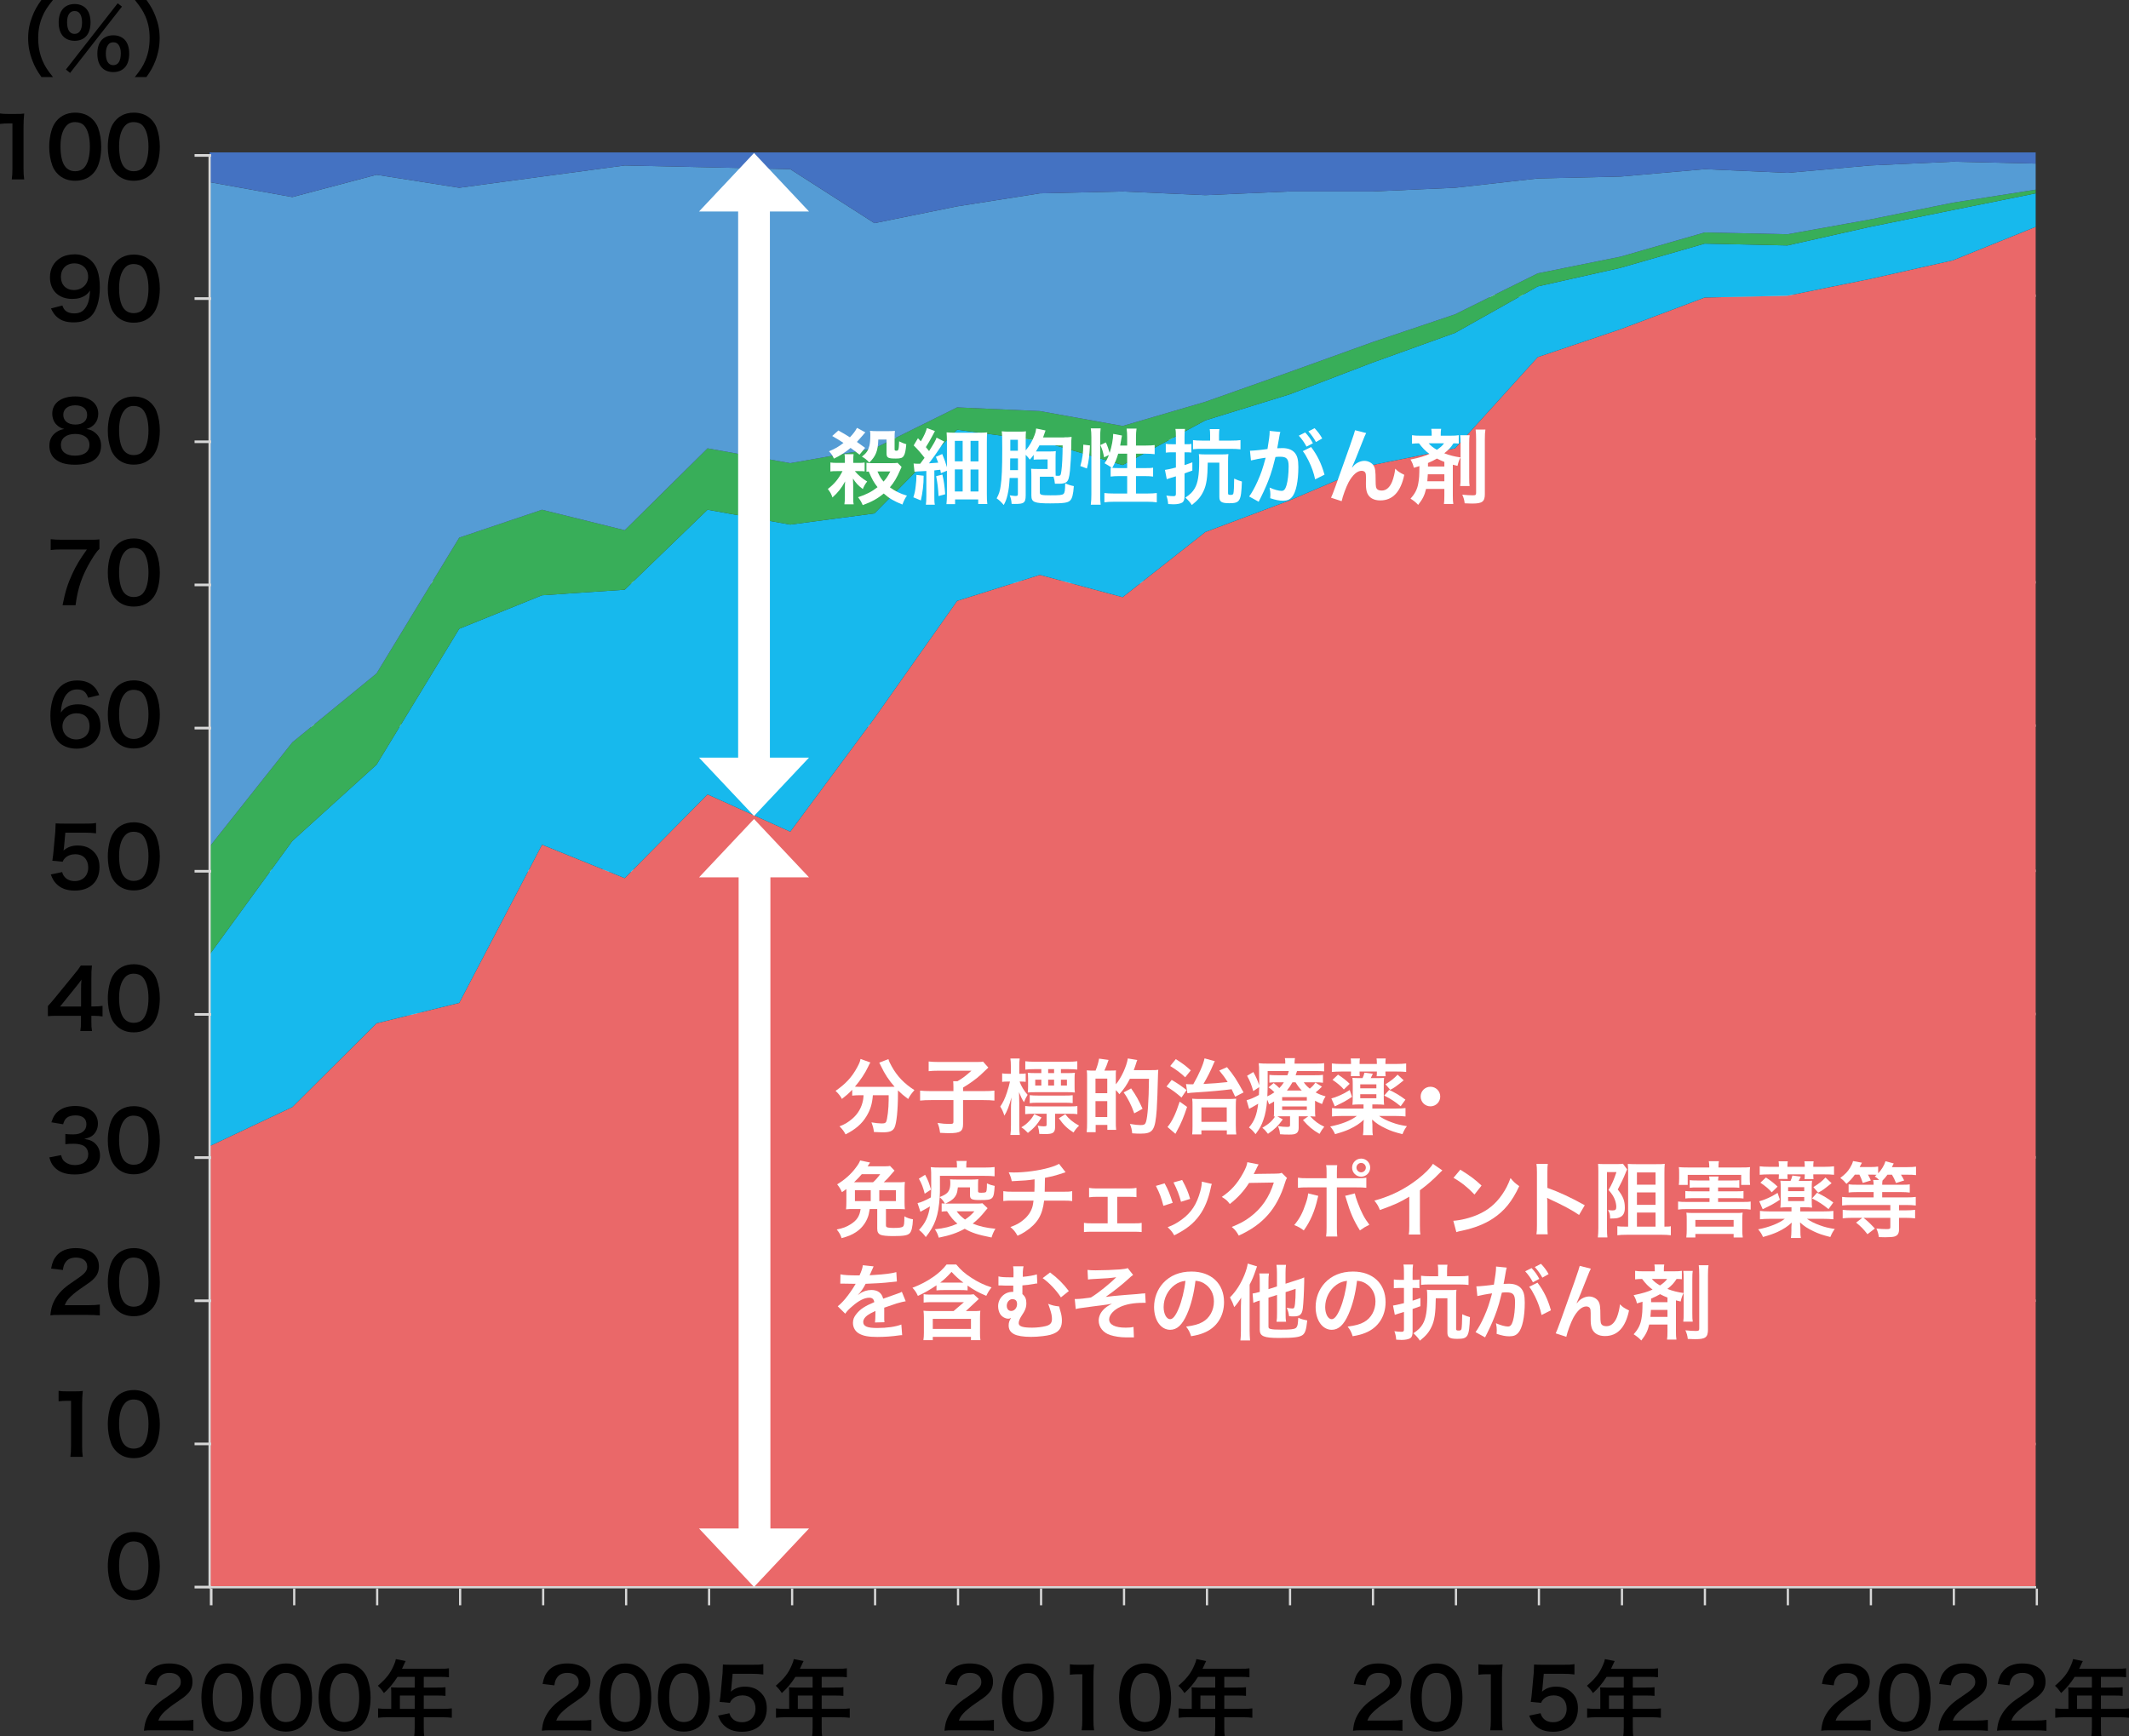
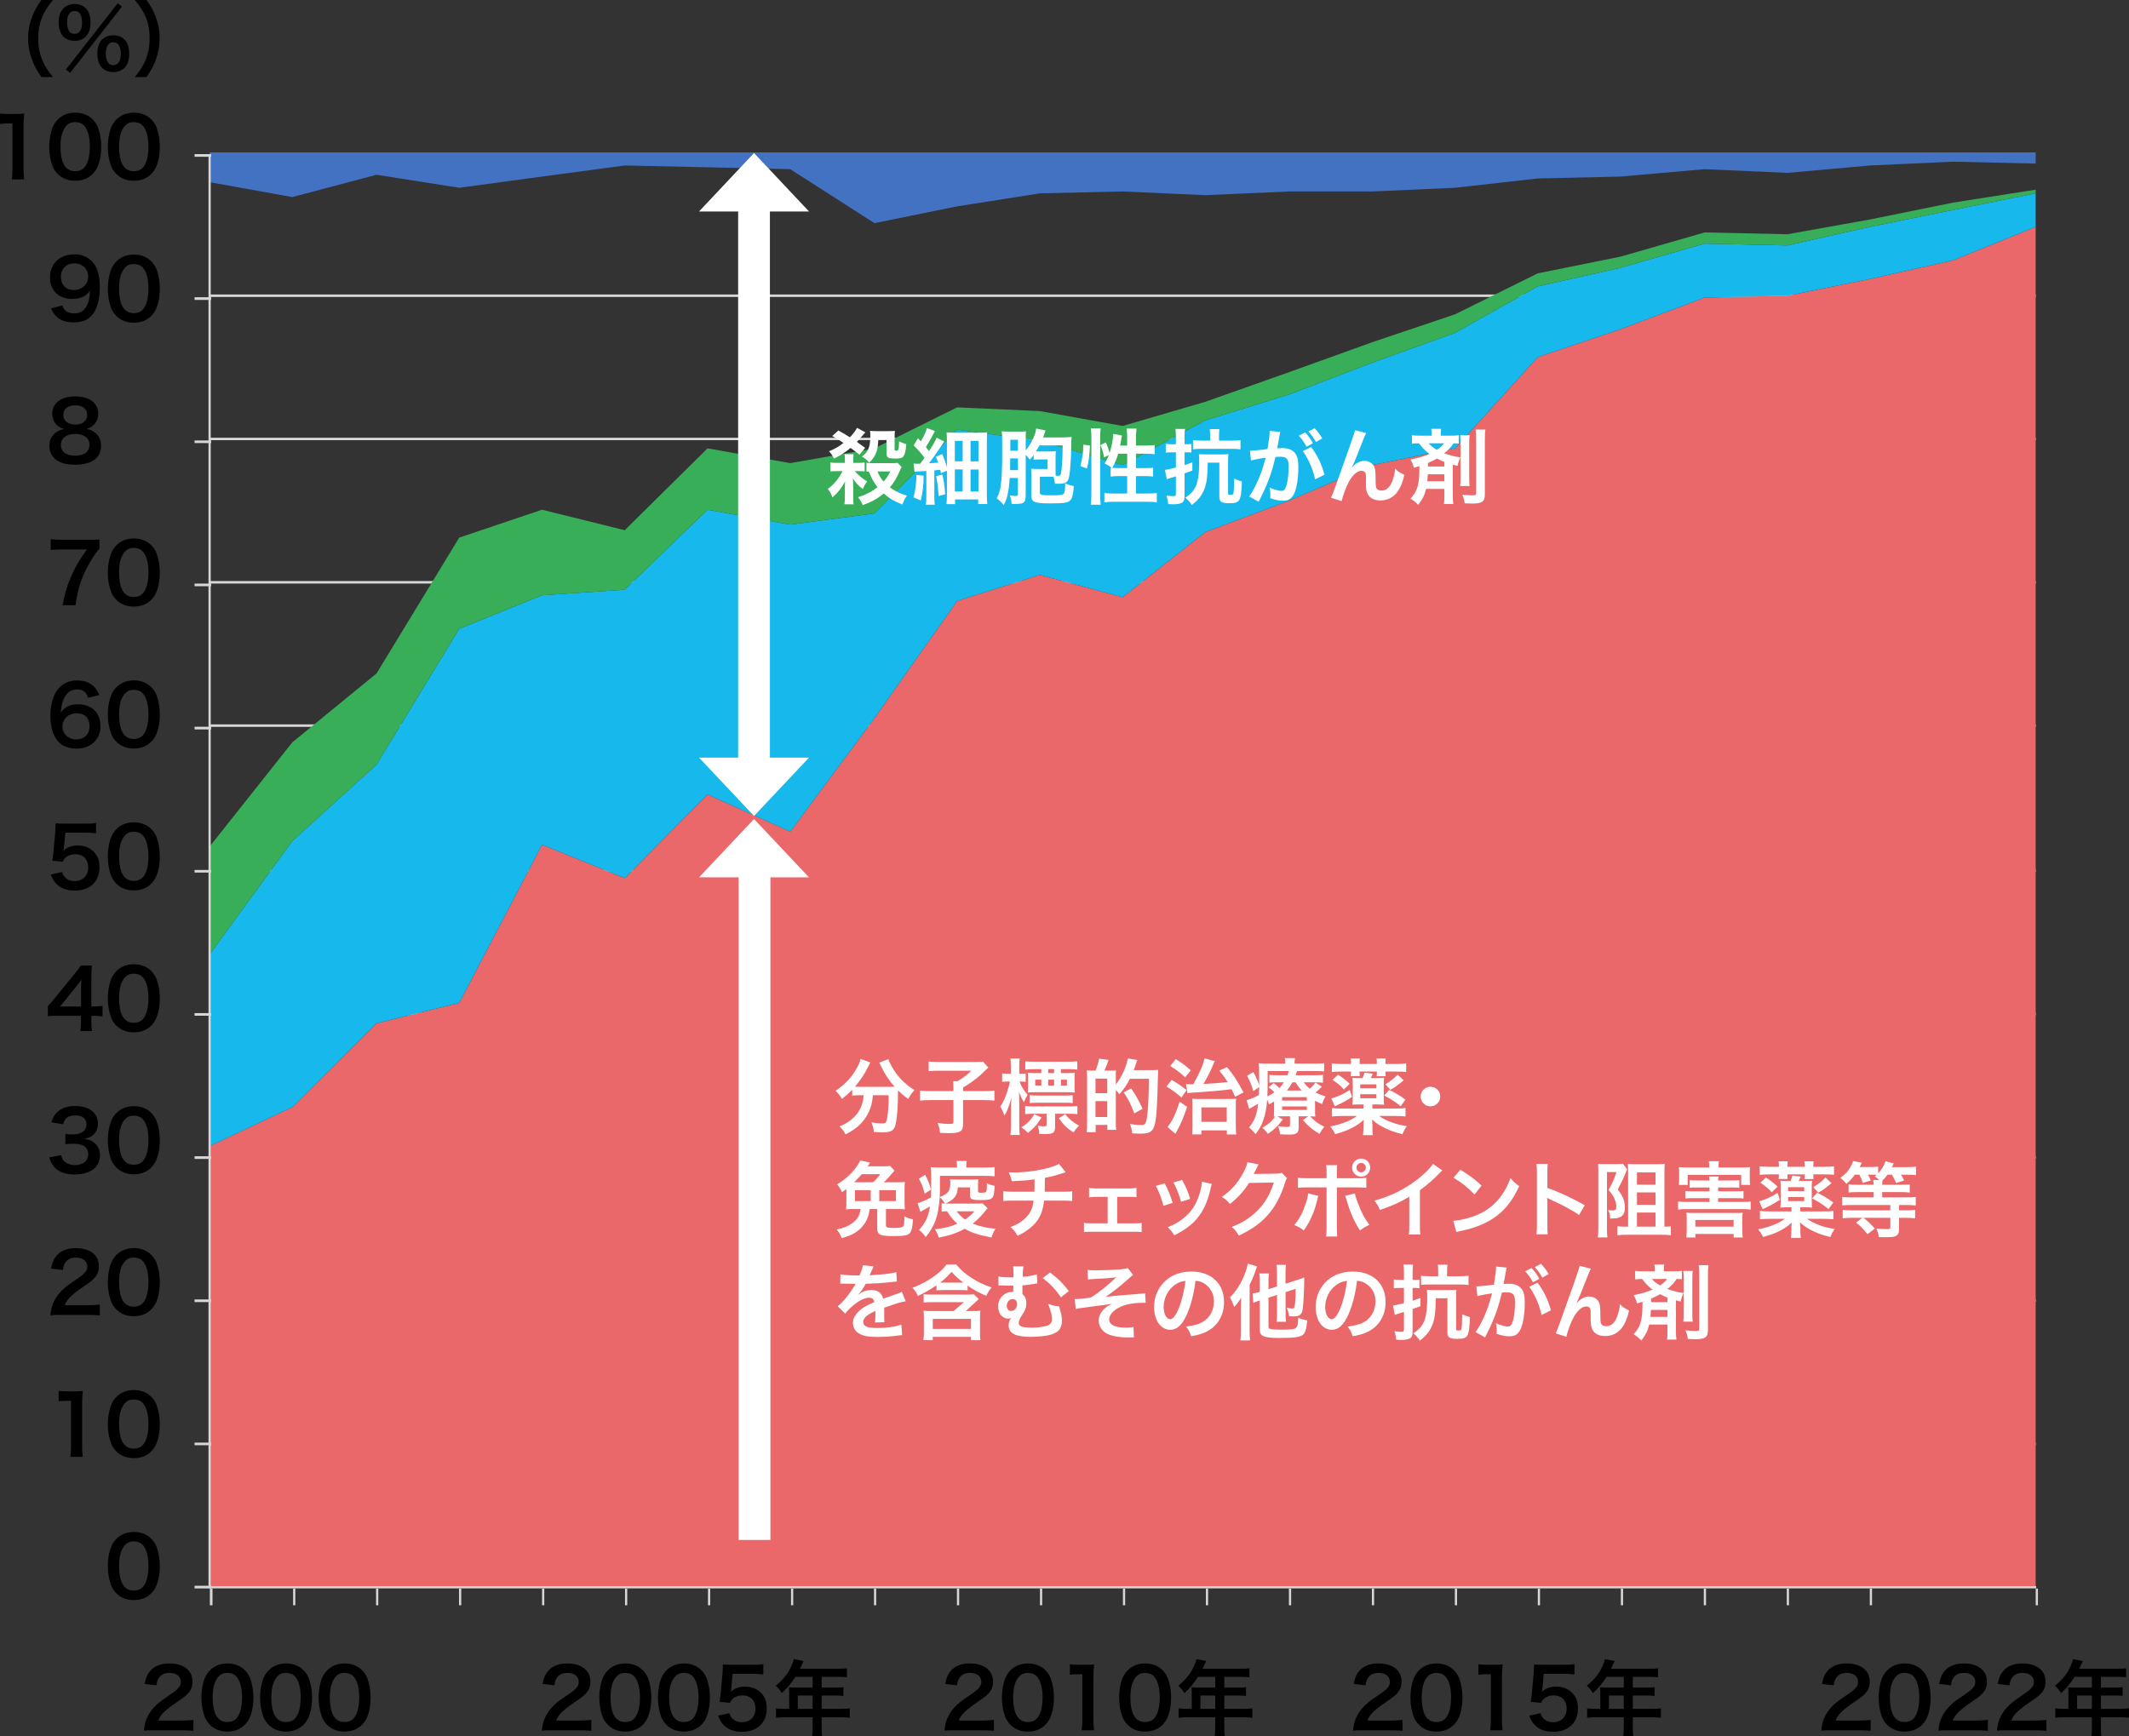
<svg xmlns="http://www.w3.org/2000/svg" id="_レイヤー_2" viewBox="0 0 258.69 211.03">
  <rect x="0" y="0" width="258.69" height="211.03" fill="#333333" stroke="none" />
  <defs>
    <style>.cls-1,.cls-2,.cls-3,.cls-4,.cls-5,.cls-6,.cls-7{stroke-width:0px;}.cls-2{fill:#559cd5;}.cls-3{fill:#38ae59;}.cls-4{fill:#fff;}.cls-8{stroke-width:.3px;}.cls-8,.cls-9,.cls-10{fill:none;stroke:#d7d7d7;stroke-linejoin:round;}.cls-9{stroke-width:.32px;}.cls-5{fill:#ea6869;}.cls-10{stroke-width:.27px;}.cls-6{fill:#17b9ed;}.cls-7{fill:#4472c2;}</style>
  </defs>
  <g id="_レイヤー_1-2">
    <path class="cls-8" d="m25.47,35.94h221.88M25.47,53.35h221.88M25.47,70.77h221.88M25.47,88.19h221.88M25.47,105.83h221.88M25.47,123.24h221.88m-221.88,17.42h221.88m-221.88,17.42h221.88m-221.88,17.42h221.88" />
    <polygon class="cls-5" points="25.47 139.3 35.52 134.55 45.75 124.37 55.8 121.89 65.86 102.66 75.91 106.73 85.97 96.55 96.02 101.08 106.25 87.28 116.3 73.03 126.35 69.87 136.41 72.58 146.46 64.66 156.69 60.82 166.74 56.52 176.8 54.49 186.85 43.4 196.91 40.01 207.13 36.16 217.19 35.94 227.24 33.9 237.29 31.64 247.35 27.57 247.35 192.91 237.29 192.91 227.24 192.91 217.19 192.91 207.13 192.91 196.91 192.91 186.85 192.91 176.8 192.91 166.74 192.91 156.69 192.91 146.46 192.91 136.41 192.91 126.35 192.91 116.3 192.91 106.25 192.91 96.02 192.91 85.97 192.91 75.91 192.91 65.86 192.91 55.8 192.91 45.75 192.91 35.52 192.91 25.47 192.91 25.47 139.3" />
    <polygon class="cls-6" points="25.47 116.01 35.52 102.21 45.75 92.94 55.8 76.42 65.86 72.35 75.91 71.67 85.97 61.95 96.02 63.76 106.25 62.4 116.3 52.22 126.35 53.58 136.41 56.52 146.46 51.09 156.69 47.93 166.74 44.08 176.8 40.46 186.85 34.81 196.91 32.55 207.13 29.61 217.19 29.83 227.24 27.57 237.29 25.53 247.35 23.5 247.35 27.57 237.29 31.64 227.24 33.9 217.19 35.94 207.13 36.16 196.91 40.01 186.85 43.4 176.8 54.49 166.74 56.52 156.69 60.82 146.46 64.66 136.41 72.58 126.35 69.87 116.3 73.03 106.25 87.28 96.02 101.08 85.97 96.55 75.91 106.73 65.86 102.66 55.8 121.89 45.75 124.37 35.52 134.55 25.47 139.3 25.47 116.01" />
    <polygon class="cls-3" points="25.47 102.89 35.52 90.22 45.75 81.85 55.8 65.34 65.86 61.95 75.91 64.44 85.97 54.49 96.02 56.29 106.25 54.49 116.3 49.51 126.35 49.96 136.41 51.77 146.46 48.83 156.69 45.21 166.74 41.59 176.8 38.2 186.85 33.22 196.91 31.19 207.13 28.25 217.19 28.47 227.24 26.67 237.29 24.63 247.35 23.05 247.35 23.5 237.29 25.53 227.24 27.57 217.19 29.83 207.13 29.61 196.91 32.55 186.85 34.81 176.8 40.46 166.74 44.08 156.69 47.93 146.46 51.09 136.41 56.52 126.35 53.58 116.3 52.22 106.25 62.4 96.02 63.76 85.97 61.95 75.91 71.67 65.86 72.35 55.8 76.42 45.75 92.94 35.52 102.21 25.47 116.01 25.47 102.89" />
-     <polygon class="cls-2" points="25.47 22.14 35.52 23.95 45.75 21.24 55.8 22.82 65.86 21.46 75.91 20.11 85.97 20.33 96.02 20.56 106.25 27.12 116.3 25.08 126.35 23.5 136.41 23.27 146.46 23.72 156.69 23.27 166.74 23.27 176.8 22.82 186.85 21.69 196.91 21.46 207.13 20.56 217.19 21.01 227.24 20.11 237.29 19.65 247.35 19.88 247.35 23.05 237.29 24.63 227.24 26.67 217.19 28.47 207.13 28.25 196.91 31.19 186.85 33.22 176.8 38.2 166.74 41.59 156.69 45.21 146.46 48.83 136.41 51.77 126.35 49.96 116.3 49.51 106.25 54.49 96.02 56.29 85.97 54.49 75.91 64.44 65.86 61.95 55.8 65.34 45.75 81.85 35.52 90.22 25.47 102.89 25.47 22.14" />
    <polygon class="cls-7" points="25.47 18.52 35.52 18.52 45.75 18.52 55.8 18.52 65.86 18.52 75.91 18.52 85.97 18.52 96.02 18.52 106.25 18.52 116.3 18.52 126.35 18.52 136.41 18.52 146.46 18.52 156.69 18.52 166.74 18.52 176.8 18.52 186.85 18.52 196.91 18.52 207.13 18.52 217.19 18.52 227.24 18.52 237.29 18.52 247.35 18.52 247.35 19.88 237.29 19.65 227.24 20.11 217.19 21.01 207.13 20.56 196.91 21.46 186.85 21.69 176.8 22.82 166.74 23.27 156.69 23.27 146.46 23.72 136.41 23.27 126.35 23.5 116.3 25.08 106.25 27.12 96.02 20.56 85.97 20.33 75.91 20.11 65.86 21.46 55.8 22.82 45.75 21.24 35.52 23.95 25.47 22.14 25.47 18.52" />
    <polyline class="cls-10" points="25.47 18.8 25.47 192.91 247.41 192.91" />
    <path class="cls-1" d="m1.43,21.81c.06-.39.08-.78.08-1.3v-5.51h-.48c-.37,0-.66.02-1.03.06v-1.27c.31.05.53.06,1,.06h.92c.51,0,.66,0,1.02-.05-.06.59-.08,1.05-.08,1.65v5.06c0,.53.02.89.08,1.3h-1.51Z" />
    <path class="cls-1" d="m7.03,21.16c-.3-.3-.53-.65-.66-1.01-.26-.71-.39-1.49-.39-2.3,0-1.06.24-2.16.61-2.77.54-.9,1.44-1.39,2.55-1.39.85,0,1.58.28,2.11.81.3.3.53.65.66,1.01.26.7.39,1.5.39,2.32,0,1.23-.27,2.31-.74,2.96-.56.78-1.39,1.18-2.43,1.18-.85,0-1.57-.28-2.1-.81Zm3.19-.77c.45-.47.7-1.4.7-2.57s-.25-2.07-.7-2.56c-.24-.27-.64-.42-1.09-.42-.48,0-.83.16-1.12.51-.44.52-.66,1.34-.66,2.43s.19,1.92.51,2.38c.31.44.73.65,1.28.65.44,0,.83-.15,1.08-.42Z" />
    <path class="cls-1" d="m14.15,21.16c-.3-.3-.53-.65-.66-1.01-.26-.71-.39-1.49-.39-2.3,0-1.06.24-2.16.61-2.77.54-.9,1.44-1.39,2.55-1.39.85,0,1.58.28,2.11.81.3.3.53.65.66,1.01.26.7.39,1.5.39,2.32,0,1.23-.27,2.31-.74,2.96-.56.78-1.39,1.18-2.43,1.18-.85,0-1.57-.28-2.1-.81Zm3.19-.77c.45-.47.7-1.4.7-2.57s-.25-2.07-.7-2.56c-.24-.27-.64-.42-1.09-.42-.48,0-.83.16-1.12.51-.44.52-.66,1.34-.66,2.43s.19,1.92.51,2.38c.31.44.73.65,1.28.65.44,0,.83-.15,1.08-.42Z" />
    <path class="cls-1" d="m7.57,37.13c.12.29.19.42.31.55.25.27.64.41,1.15.41.48,0,.85-.13,1.13-.41.5-.48.73-1.2.78-2.38-.19.28-.3.4-.53.57-.45.31-.96.46-1.62.46-1.66,0-2.72-1.02-2.72-2.63,0-1.02.45-1.85,1.27-2.35.46-.29,1.06-.44,1.75-.44,1.28,0,2.33.75,2.75,1.97.19.54.29,1.25.29,2.07,0,1.51-.4,2.83-1.06,3.47-.53.53-1.18.76-2.13.76-.84,0-1.43-.18-1.93-.58-.34-.27-.53-.53-.82-1.11l1.38-.36Zm3.14-3.51c0-.94-.69-1.61-1.68-1.61s-1.63.68-1.63,1.64.62,1.6,1.59,1.6,1.72-.7,1.72-1.63Z" />
    <path class="cls-1" d="m14.15,38.41c-.3-.3-.53-.65-.66-1.01-.26-.71-.39-1.49-.39-2.3,0-1.06.24-2.16.61-2.77.54-.9,1.44-1.39,2.55-1.39.85,0,1.58.28,2.11.81.3.3.53.65.66,1.01.26.7.39,1.5.39,2.32,0,1.23-.27,2.31-.74,2.96-.56.78-1.39,1.18-2.43,1.18-.85,0-1.57-.28-2.1-.81Zm3.19-.77c.45-.47.7-1.4.7-2.57s-.25-2.07-.7-2.56c-.24-.27-.64-.42-1.09-.42-.48,0-.83.16-1.12.51-.44.52-.66,1.34-.66,2.43s.19,1.92.51,2.38c.31.44.73.65,1.28.65.44,0,.83-.15,1.08-.42Z" />
    <path class="cls-1" d="m6.84,51.59c-.31-.32-.49-.81-.49-1.32,0-1.28,1.08-2.09,2.79-2.09,1.21,0,2.1.39,2.53,1.09.17.28.27.64.27,1,0,.93-.53,1.61-1.44,1.87.45.06.75.19,1.08.47.47.38.7.9.7,1.56,0,1.49-1.12,2.31-3.17,2.31-1.16,0-1.96-.25-2.53-.8-.37-.36-.58-.9-.58-1.5,0-.7.27-1.25.82-1.64.33-.23.58-.33.99-.4-.42-.11-.68-.26-.97-.55Zm4.03,2.48c0-.83-.65-1.33-1.73-1.33s-1.74.51-1.74,1.34.64,1.3,1.72,1.3,1.75-.47,1.75-1.31Zm-3.18-3.66c0,.73.56,1.19,1.47,1.19s1.43-.45,1.43-1.18-.56-1.16-1.45-1.16-1.45.45-1.45,1.15Z" />
-     <path class="cls-1" d="m14.15,55.66c-.3-.3-.53-.65-.66-1.01-.26-.71-.39-1.49-.39-2.3,0-1.06.24-2.16.61-2.77.54-.9,1.44-1.39,2.55-1.39.85,0,1.58.28,2.11.81.3.3.53.65.66,1.01.26.7.39,1.5.39,2.32,0,1.23-.27,2.31-.74,2.96-.56.78-1.39,1.18-2.43,1.18-.85,0-1.57-.28-2.1-.81Zm3.19-.77c.45-.47.7-1.4.7-2.57s-.25-2.07-.7-2.56c-.24-.27-.64-.42-1.09-.42-.48,0-.83.16-1.12.51-.44.52-.66,1.34-.66,2.43s.19,1.92.51,2.38c.31.44.73.65,1.28.65.44,0,.83-.15,1.08-.42Z" />
    <path class="cls-1" d="m12.08,66.71c-.32.31-.61.72-1.04,1.44-1.06,1.77-1.59,3.3-1.86,5.41h-1.58c.33-1.67.63-2.63,1.21-3.87.46-.99.87-1.67,1.75-2.91h-3.09c-.59,0-.9.02-1.31.07v-1.32c.46.05.78.07,1.37.07h3.18c.75,0,1.01,0,1.37-.05v1.16Z" />
    <path class="cls-1" d="m14.15,72.91c-.3-.3-.53-.65-.66-1.01-.26-.71-.39-1.49-.39-2.3,0-1.06.24-2.16.61-2.77.54-.9,1.44-1.39,2.55-1.39.85,0,1.58.28,2.11.81.3.3.53.65.66,1.01.26.7.39,1.5.39,2.32,0,1.23-.27,2.31-.74,2.96-.56.78-1.39,1.18-2.43,1.18-.85,0-1.57-.28-2.1-.81Zm3.19-.77c.45-.47.7-1.4.7-2.57s-.25-2.07-.7-2.56c-.24-.27-.64-.42-1.09-.42-.48,0-.83.16-1.12.51-.44.52-.66,1.34-.66,2.43s.19,1.92.51,2.38c.31.44.73.65,1.28.65.44,0,.83-.15,1.08-.42Z" />
    <path class="cls-1" d="m10.71,84.8c-.26-.73-.63-1.01-1.34-1.01s-1.23.35-1.57,1.04c-.25.52-.36,1-.41,1.77.54-.73,1.13-1,2.14-1s1.88.44,2.32,1.19c.24.39.36.91.36,1.5,0,1.58-1.2,2.7-2.9,2.7-.8,0-1.54-.24-2.03-.66-.74-.64-1.16-1.84-1.16-3.35,0-1.23.31-2.41.82-3.09.59-.8,1.39-1.19,2.44-1.19.86,0,1.57.26,2.05.76.26.27.41.5.63,1.02l-1.35.32Zm-3.12,3.49c0,.91.71,1.58,1.69,1.58.58,0,1.09-.26,1.37-.7.15-.23.23-.56.23-.91,0-.99-.59-1.57-1.58-1.57s-1.71.68-1.71,1.6Z" />
    <path class="cls-1" d="m14.15,90.16c-.3-.3-.53-.65-.66-1.01-.26-.71-.39-1.49-.39-2.3,0-1.06.24-2.16.61-2.77.54-.9,1.44-1.39,2.55-1.39.85,0,1.58.28,2.11.81.3.3.53.65.66,1.01.26.7.39,1.5.39,2.32,0,1.23-.27,2.31-.74,2.96-.56.78-1.39,1.18-2.43,1.18-.85,0-1.57-.28-2.1-.81Zm3.19-.77c.45-.47.7-1.4.7-2.57s-.25-2.07-.7-2.56c-.24-.27-.64-.42-1.09-.42-.48,0-.83.16-1.12.51-.44.52-.66,1.34-.66,2.43s.19,1.92.51,2.38c.31.44.73.65,1.28.65.44,0,.83-.15,1.08-.42Z" />
    <path class="cls-1" d="m7.55,105.99c.09.29.16.42.3.58.28.34.7.51,1.23.51.99,0,1.64-.66,1.64-1.65s-.62-1.61-1.57-1.61c-.49,0-.93.16-1.24.46-.14.14-.21.23-.3.45l-1.25-.12c.1-.71.11-.76.13-1.04l.23-2.48c0-.18.03-.52.04-1.02.3.02.53.03,1.06.03h2.46c.69,0,.94,0,1.39-.08v1.26c-.44-.06-.83-.08-1.38-.08h-2.35l-.16,1.75c-.01.08-.03.22-.06.42.49-.42,1.02-.61,1.71-.61.81,0,1.46.24,1.95.75.49.48.71,1.08.71,1.88,0,1.76-1.15,2.85-3.01,2.85-.99,0-1.73-.28-2.28-.87-.27-.29-.41-.53-.63-1.09l1.38-.29Z" />
    <path class="cls-1" d="m14.15,107.41c-.3-.3-.53-.65-.66-1.01-.26-.71-.39-1.49-.39-2.3,0-1.06.24-2.16.61-2.77.54-.9,1.44-1.39,2.55-1.39.85,0,1.58.28,2.11.81.3.3.53.65.66,1.01.26.7.39,1.5.39,2.32,0,1.23-.27,2.31-.74,2.96-.56.78-1.39,1.18-2.43,1.18-.85,0-1.57-.28-2.1-.81Zm3.19-.77c.45-.47.7-1.4.7-2.57s-.25-2.07-.7-2.56c-.24-.27-.64-.42-1.09-.42-.48,0-.83.16-1.12.51-.44.52-.66,1.34-.66,2.43s.19,1.92.51,2.38c.31.44.73.65,1.28.65.44,0,.83-.15,1.08-.42Z" />
    <path class="cls-1" d="m12.46,123.53c-.37-.05-.58-.06-1-.07h-.36v.71c0,.51.02.77.08,1.14h-1.42c.06-.35.08-.66.08-1.16v-.69h-2.77c-.59,0-.91,0-1.25.04v-1.23c.34-.37.45-.5.8-.92l2.37-2.9c.44-.53.6-.74.83-1.1h1.35c-.06.58-.07.93-.07,1.69v3.28h.35c.4,0,.64-.02,1.01-.07v1.28Zm-2.61-3.27c0-.47.01-.79.05-1.2-.2.29-.32.45-.68.89l-1.92,2.38h2.55v-2.07Z" />
    <path class="cls-1" d="m14.15,124.66c-.3-.3-.53-.65-.66-1.01-.26-.71-.39-1.49-.39-2.3,0-1.06.24-2.16.61-2.77.54-.9,1.44-1.39,2.55-1.39.85,0,1.58.28,2.11.81.3.3.53.65.66,1.01.26.7.39,1.5.39,2.32,0,1.23-.27,2.31-.74,2.96-.56.78-1.39,1.18-2.43,1.18-.85,0-1.57-.28-2.1-.81Zm3.19-.77c.45-.47.7-1.4.7-2.57s-.25-2.07-.7-2.56c-.24-.27-.64-.42-1.09-.42-.48,0-.83.16-1.12.51-.44.52-.66,1.34-.66,2.43s.19,1.92.51,2.38c.31.44.73.65,1.28.65.44,0,.83-.15,1.08-.42Z" />
    <path class="cls-1" d="m7.42,140.39c.13.46.22.62.47.82.33.26.73.39,1.21.39.99,0,1.62-.51,1.62-1.3,0-.46-.2-.84-.56-1.05-.24-.14-.71-.24-1.15-.24s-.73.01-1.07.05v-1.24c.32.04.54.05.97.05,1,0,1.59-.46,1.59-1.23,0-.69-.47-1.08-1.32-1.08-.49,0-.85.11-1.09.31-.2.19-.3.36-.42.77l-1.43-.24c.25-.74.48-1.09.95-1.43.51-.37,1.16-.55,1.96-.55,1.67,0,2.75.84,2.75,2.14,0,.6-.26,1.15-.69,1.47-.22.17-.44.25-.97.39.71.11,1.08.28,1.43.67.33.37.48.79.48,1.38,0,.54-.23,1.09-.6,1.46-.55.53-1.39.81-2.46.81-1.17,0-1.97-.3-2.54-.95-.25-.28-.38-.54-.56-1.12l1.43-.28Z" />
    <path class="cls-1" d="m14.15,141.91c-.3-.3-.53-.65-.66-1.01-.26-.71-.39-1.49-.39-2.3,0-1.06.24-2.16.61-2.77.54-.9,1.44-1.39,2.55-1.39.85,0,1.58.28,2.11.81.3.3.53.65.66,1.01.26.7.39,1.5.39,2.32,0,1.23-.27,2.31-.74,2.96-.56.78-1.39,1.18-2.43,1.18-.85,0-1.57-.28-2.1-.81Zm3.19-.77c.45-.47.7-1.4.7-2.57s-.25-2.07-.7-2.56c-.24-.27-.64-.42-1.09-.42-.48,0-.83.16-1.12.51-.44.52-.66,1.34-.66,2.43s.19,1.92.51,2.38c.31.44.73.65,1.28.65.44,0,.83-.15,1.08-.42Z" />
    <path class="cls-1" d="m7.41,159.81c-.78,0-.94,0-1.29.05.06-.57.13-.92.26-1.28.27-.73.72-1.37,1.37-1.96.35-.31.65-.54,1.65-1.21.92-.63,1.2-.96,1.2-1.47,0-.68-.53-1.1-1.38-1.1-.58,0-1.02.2-1.27.59-.17.24-.24.46-.31.92l-1.43-.17c.14-.76.32-1.17.69-1.6.5-.58,1.29-.89,2.29-.89,1.75,0,2.83.84,2.83,2.21,0,.66-.22,1.14-.71,1.6-.28.26-.38.34-1.68,1.23-.44.31-.94.73-1.19,1-.3.32-.42.52-.57.9h2.8c.63,0,1.13-.03,1.46-.08v1.32c-.47-.04-.87-.06-1.51-.06h-3.21Z" />
    <path class="cls-1" d="m14.15,159.16c-.3-.3-.53-.65-.66-1.01-.26-.71-.39-1.49-.39-2.3,0-1.06.24-2.16.61-2.77.54-.9,1.44-1.39,2.55-1.39.85,0,1.58.28,2.11.81.3.3.53.65.66,1.01.26.7.39,1.5.39,2.32,0,1.23-.27,2.31-.74,2.96-.56.78-1.39,1.18-2.43,1.18-.85,0-1.57-.28-2.1-.81Zm3.19-.77c.45-.47.7-1.4.7-2.57s-.25-2.07-.7-2.56c-.24-.27-.64-.42-1.09-.42-.48,0-.83.16-1.12.51-.44.52-.66,1.34-.66,2.43s.19,1.92.51,2.38c.31.44.73.65,1.28.65.44,0,.83-.15,1.08-.42Z" />
    <path class="cls-1" d="m8.55,177.06c.06-.39.08-.78.08-1.3v-5.51h-.48c-.37,0-.66.02-1.03.06v-1.27c.31.05.53.06,1,.06h.92c.51,0,.66,0,1.02-.05-.06.59-.08,1.05-.08,1.65v5.06c0,.53.02.89.08,1.3h-1.51Z" />
    <path class="cls-1" d="m14.15,176.41c-.3-.3-.53-.65-.66-1.01-.26-.71-.39-1.49-.39-2.3,0-1.06.24-2.16.61-2.77.54-.9,1.44-1.39,2.55-1.39.85,0,1.58.28,2.11.81.3.3.53.65.66,1.01.26.7.39,1.5.39,2.32,0,1.23-.27,2.31-.74,2.96-.56.78-1.39,1.18-2.43,1.18-.85,0-1.57-.28-2.1-.81Zm3.19-.77c.45-.47.7-1.4.7-2.57s-.25-2.07-.7-2.56c-.24-.27-.64-.42-1.09-.42-.48,0-.83.16-1.12.51-.44.52-.66,1.34-.66,2.43s.19,1.92.51,2.38c.31.44.73.65,1.28.65.44,0,.83-.15,1.08-.42Z" />
    <path class="cls-1" d="m14.15,193.66c-.3-.3-.53-.65-.66-1.01-.26-.71-.39-1.49-.39-2.3,0-1.06.24-2.16.61-2.77.54-.9,1.44-1.39,2.55-1.39.85,0,1.58.28,2.11.81.3.3.53.65.66,1.01.26.7.39,1.5.39,2.32,0,1.23-.27,2.31-.74,2.96-.56.78-1.39,1.18-2.43,1.18-.85,0-1.57-.28-2.1-.81Zm3.19-.77c.45-.47.7-1.4.7-2.57s-.25-2.07-.7-2.56c-.24-.27-.64-.42-1.09-.42-.48,0-.83.16-1.12.51-.44.52-.66,1.34-.66,2.43s.19,1.92.51,2.38c.31.44.73.65,1.28.65.44,0,.83-.15,1.08-.42Z" />
    <path class="cls-1" d="m5.04,9.37c-.56-.8-.81-1.24-1.09-1.97-.36-.92-.53-1.8-.53-2.76s.16-1.77.51-2.67c.29-.73.53-1.17,1.1-1.97h1.4c-.7.88-.99,1.33-1.27,1.99-.35.82-.52,1.67-.52,2.65s.17,1.91.53,2.74c.28.66.56,1.1,1.27,1.99h-1.4Z" />
    <path class="cls-1" d="m7.71,4.45c-.38-.37-.58-.98-.58-1.73,0-1.4.72-2.23,1.94-2.23.55,0,1.02.18,1.35.51.38.37.58.97.58,1.72s-.2,1.36-.58,1.73c-.34.34-.8.51-1.35.51s-1.02-.17-1.36-.51ZM14.3.4l.52.4-6.3,8.06-.51-.41L14.3.4Zm-6.15,2.3c0,.92.32,1.42.91,1.42s.91-.5.91-1.4c0-.36-.07-.72-.18-.93-.17-.31-.4-.45-.73-.45-.58,0-.91.49-.91,1.36Zm4.26,5.55c-.38-.37-.58-.97-.58-1.73s.2-1.34.58-1.72c.34-.33.81-.51,1.36-.51s1.02.18,1.35.51c.38.37.58.97.58,1.72s-.2,1.36-.58,1.73c-.34.34-.8.51-1.35.51s-1.02-.17-1.36-.51Zm.72-2.79c-.18.25-.27.59-.27,1.04,0,.92.32,1.42.91,1.42s.91-.5.91-1.47c0-.4-.1-.76-.27-1-.17-.22-.35-.31-.64-.31s-.48.09-.64.32Z" />
    <path class="cls-1" d="m16.38,9.37c.71-.89.99-1.33,1.27-1.99.36-.83.53-1.72.53-2.74s-.16-1.83-.51-2.65c-.29-.66-.58-1.11-1.28-1.99h1.41c.56.79.8,1.23,1.09,1.97.35.91.51,1.72.51,2.67s-.17,1.84-.52,2.76c-.29.73-.53,1.17-1.09,1.97h-1.41Z" />
    <path class="cls-1" d="m18.78,210.29c-.78,0-.94,0-1.29.05.06-.57.13-.92.26-1.28.27-.73.72-1.37,1.37-1.96.35-.31.65-.54,1.65-1.21.92-.63,1.2-.96,1.2-1.47,0-.68-.53-1.1-1.38-1.1-.58,0-1.02.2-1.27.59-.17.24-.24.46-.31.92l-1.43-.17c.14-.76.32-1.17.69-1.6.5-.58,1.29-.89,2.29-.89,1.75,0,2.83.84,2.83,2.21,0,.66-.22,1.14-.71,1.6-.28.26-.38.34-1.68,1.23-.44.31-.94.73-1.19,1-.3.32-.42.52-.57.9h2.8c.63,0,1.13-.03,1.46-.08v1.32c-.47-.04-.87-.06-1.51-.06h-3.21Z" />
    <path class="cls-1" d="m25.52,209.64c-.3-.3-.53-.65-.66-1.01-.26-.71-.39-1.49-.39-2.3,0-1.06.24-2.16.61-2.77.54-.9,1.44-1.39,2.55-1.39.85,0,1.58.28,2.11.81.3.3.53.65.66,1.01.26.7.39,1.5.39,2.32,0,1.23-.27,2.31-.74,2.96-.56.78-1.39,1.18-2.43,1.18-.85,0-1.57-.28-2.1-.81Zm3.19-.77c.45-.47.7-1.4.7-2.57s-.25-2.07-.7-2.56c-.24-.27-.64-.42-1.09-.42-.48,0-.83.16-1.12.51-.44.52-.66,1.34-.66,2.43s.19,1.92.51,2.38c.31.44.73.65,1.28.65.44,0,.83-.15,1.08-.42Z" />
    <path class="cls-1" d="m32.65,209.64c-.3-.3-.53-.65-.66-1.01-.26-.71-.39-1.49-.39-2.3,0-1.06.24-2.16.61-2.77.54-.9,1.44-1.39,2.55-1.39.85,0,1.58.28,2.11.81.3.3.53.65.66,1.01.26.7.39,1.5.39,2.32,0,1.23-.27,2.31-.74,2.96-.56.78-1.39,1.18-2.43,1.18-.85,0-1.57-.28-2.1-.81Zm3.19-.77c.45-.47.7-1.4.7-2.57s-.25-2.07-.7-2.56c-.24-.27-.64-.42-1.09-.42-.48,0-.83.16-1.12.51-.44.52-.66,1.34-.66,2.43s.19,1.92.51,2.38c.31.44.73.65,1.28.65.44,0,.83-.15,1.08-.42Z" />
    <path class="cls-1" d="m39.76,209.64c-.3-.3-.53-.65-.66-1.01-.26-.71-.39-1.49-.39-2.3,0-1.06.24-2.16.61-2.77.54-.9,1.44-1.39,2.55-1.39.85,0,1.58.28,2.11.81.3.3.53.65.66,1.01.26.7.39,1.5.39,2.32,0,1.23-.27,2.31-.74,2.96-.56.78-1.39,1.18-2.43,1.18-.85,0-1.57-.28-2.1-.81Zm3.19-.77c.45-.47.7-1.4.7-2.57s-.25-2.07-.7-2.56c-.24-.27-.64-.42-1.09-.42-.48,0-.83.16-1.12.51-.44.52-.66,1.34-.66,2.43s.19,1.92.51,2.38c.31.44.73.65,1.28.65.44,0,.83-.15,1.08-.42Z" />
-     <path class="cls-1" d="m47.54,205.65c0-.22-.01-.37-.03-.58.21.02.43.03.7.03h2.18v-1.3h-2.09c-.52.81-1.01,1.39-1.65,1.97-.29-.43-.4-.56-.74-.89,1.02-.87,1.54-1.53,1.95-2.51.14-.32.21-.53.24-.73l1.19.24c-.06.12-.08.15-.15.3,0,.03-.11.24-.29.63h4.68c.47,0,.72,0,1.02-.05v1.09c-.31-.04-.57-.05-1.02-.05h-2.04v1.3h1.61c.46,0,.73,0,1.03-.05v1.06c-.3-.03-.57-.04-1-.04h-1.64v1.62h2.32c.46,0,.78-.02,1.09-.06v1.14c-.31-.04-.66-.06-1.09-.06h-2.32v1.25c0,.51.01.78.06,1.07h-1.22c.04-.29.06-.56.06-1.09v-1.23h-3.36c-.44,0-.76.02-1.09.06v-1.14c.32.04.64.06,1.09.06h.51v-2.04Zm2.85,2.04v-1.62h-1.8v1.62h1.8Z" />
    <path class="cls-1" d="m222.58,210.29c-.78,0-.94,0-1.29.05.06-.57.13-.92.26-1.28.27-.73.72-1.37,1.37-1.96.35-.31.65-.54,1.65-1.21.92-.63,1.2-.96,1.2-1.47,0-.68-.53-1.1-1.38-1.1-.58,0-1.02.2-1.27.59-.17.24-.24.46-.31.92l-1.43-.17c.14-.76.32-1.17.69-1.6.5-.58,1.29-.89,2.29-.89,1.75,0,2.83.84,2.83,2.21,0,.66-.22,1.14-.71,1.6-.28.26-.38.34-1.68,1.23-.44.31-.94.73-1.19,1-.3.32-.42.52-.57.9h2.8c.63,0,1.13-.03,1.46-.08v1.32c-.47-.04-.87-.06-1.51-.06h-3.21Z" />
    <path class="cls-1" d="m229.32,209.64c-.3-.3-.53-.65-.66-1.01-.26-.71-.39-1.49-.39-2.3,0-1.06.24-2.16.61-2.77.54-.9,1.44-1.39,2.55-1.39.85,0,1.58.28,2.11.81.3.3.53.65.66,1.01.26.7.39,1.5.39,2.32,0,1.23-.27,2.31-.74,2.96-.56.78-1.39,1.18-2.43,1.18-.85,0-1.57-.28-2.1-.81Zm3.19-.77c.45-.47.7-1.4.7-2.57s-.25-2.07-.7-2.56c-.24-.27-.64-.42-1.09-.42-.48,0-.83.16-1.12.51-.44.52-.66,1.34-.66,2.43s.19,1.92.51,2.38c.31.44.73.65,1.28.65.44,0,.83-.15,1.08-.42Z" />
    <path class="cls-1" d="m236.82,210.29c-.78,0-.94,0-1.29.05.06-.57.13-.92.26-1.28.27-.73.72-1.37,1.37-1.96.35-.31.65-.54,1.65-1.21.92-.63,1.2-.96,1.2-1.47,0-.68-.53-1.1-1.38-1.1-.58,0-1.02.2-1.27.59-.17.24-.24.46-.31.92l-1.43-.17c.14-.76.32-1.17.69-1.6.5-.58,1.29-.89,2.29-.89,1.75,0,2.83.84,2.83,2.21,0,.66-.22,1.14-.71,1.6-.28.26-.38.34-1.68,1.23-.44.31-.94.73-1.19,1-.3.32-.42.52-.57.9h2.8c.63,0,1.13-.03,1.46-.08v1.32c-.47-.04-.87-.06-1.51-.06h-3.21Z" />
    <path class="cls-1" d="m243.94,210.29c-.78,0-.94,0-1.29.05.06-.57.13-.92.26-1.28.27-.73.72-1.37,1.37-1.96.35-.31.65-.54,1.65-1.21.92-.63,1.2-.96,1.2-1.47,0-.68-.53-1.1-1.38-1.1-.58,0-1.02.2-1.27.59-.17.24-.24.46-.31.92l-1.43-.17c.14-.76.32-1.17.69-1.6.5-.58,1.29-.89,2.29-.89,1.75,0,2.83.84,2.83,2.21,0,.66-.22,1.14-.71,1.6-.28.26-.38.34-1.68,1.23-.44.31-.94.73-1.19,1-.3.32-.42.52-.57.9h2.8c.63,0,1.13-.03,1.46-.08v1.32c-.47-.04-.87-.06-1.51-.06h-3.21Z" />
    <path class="cls-1" d="m251.33,205.65c0-.22-.01-.37-.03-.58.21.02.43.03.7.03h2.18v-1.3h-2.09c-.52.81-1.01,1.39-1.65,1.97-.29-.43-.4-.56-.74-.89,1.02-.87,1.54-1.53,1.95-2.51.14-.32.21-.53.24-.73l1.19.24c-.06.12-.08.15-.15.3,0,.03-.11.24-.29.63h4.68c.47,0,.72,0,1.02-.05v1.09c-.31-.04-.57-.05-1.02-.05h-2.04v1.3h1.61c.46,0,.73,0,1.03-.05v1.06c-.3-.03-.57-.04-1-.04h-1.64v1.62h2.32c.46,0,.78-.02,1.09-.06v1.14c-.31-.04-.66-.06-1.09-.06h-2.32v1.25c0,.51,0,.78.06,1.07h-1.22c.04-.29.06-.56.06-1.09v-1.23h-3.36c-.44,0-.76.02-1.09.06v-1.14c.32.04.64.06,1.09.06h.51v-2.04Zm2.85,2.04v-1.62h-1.8v1.62h1.8Z" />
    <path class="cls-1" d="m67.13,210.29c-.78,0-.94,0-1.29.05.06-.57.13-.92.26-1.28.27-.73.72-1.37,1.37-1.96.35-.31.65-.54,1.65-1.21.92-.63,1.2-.96,1.2-1.47,0-.68-.53-1.1-1.38-1.1-.58,0-1.02.2-1.27.59-.17.24-.24.46-.31.92l-1.43-.17c.14-.76.32-1.17.69-1.6.5-.58,1.29-.89,2.29-.89,1.75,0,2.83.84,2.83,2.21,0,.66-.22,1.14-.71,1.6-.28.26-.38.34-1.68,1.23-.44.31-.94.73-1.19,1-.3.32-.42.52-.57.9h2.8c.63,0,1.13-.03,1.46-.08v1.32c-.47-.04-.87-.06-1.51-.06h-3.21Z" />
    <path class="cls-1" d="m73.87,209.64c-.3-.3-.53-.65-.66-1.01-.26-.71-.39-1.49-.39-2.3,0-1.06.24-2.16.61-2.77.54-.9,1.44-1.39,2.55-1.39.85,0,1.58.28,2.11.81.3.3.53.65.66,1.01.26.7.39,1.5.39,2.32,0,1.23-.27,2.31-.74,2.96-.56.78-1.39,1.18-2.43,1.18-.85,0-1.57-.28-2.1-.81Zm3.19-.77c.45-.47.7-1.4.7-2.57s-.25-2.07-.7-2.56c-.24-.27-.64-.42-1.09-.42-.48,0-.83.16-1.12.51-.44.52-.66,1.34-.66,2.43s.19,1.92.51,2.38c.31.44.73.65,1.28.65.44,0,.83-.15,1.08-.42Z" />
    <path class="cls-1" d="m80.99,209.64c-.3-.3-.53-.65-.66-1.01-.26-.71-.39-1.49-.39-2.3,0-1.06.24-2.16.61-2.77.54-.9,1.44-1.39,2.55-1.39.85,0,1.58.28,2.11.81.3.3.53.65.66,1.01.26.7.39,1.5.39,2.32,0,1.23-.27,2.31-.74,2.96-.56.78-1.39,1.18-2.43,1.18-.85,0-1.57-.28-2.1-.81Zm3.19-.77c.45-.47.7-1.4.7-2.57s-.25-2.07-.7-2.56c-.24-.27-.64-.42-1.09-.42-.48,0-.83.16-1.12.51-.44.52-.66,1.34-.66,2.43s.19,1.92.51,2.38c.31.44.73.65,1.28.65.44,0,.83-.15,1.08-.42Z" />
    <path class="cls-1" d="m88.63,208.22c.09.29.16.42.3.58.28.34.7.51,1.23.51.99,0,1.64-.66,1.64-1.65s-.62-1.61-1.57-1.61c-.49,0-.93.16-1.24.46-.14.14-.21.23-.3.45l-1.25-.12c.1-.71.11-.76.13-1.04l.23-2.48c.01-.18.03-.52.04-1.02.3.02.53.03,1.06.03h2.46c.69,0,.94,0,1.39-.08v1.26c-.44-.06-.83-.08-1.38-.08h-2.35l-.16,1.75c0,.08-.03.22-.06.42.49-.42,1.02-.61,1.71-.61.81,0,1.46.24,1.95.75.49.48.71,1.08.71,1.88,0,1.76-1.15,2.85-3.01,2.85-.99,0-1.73-.28-2.28-.87-.27-.29-.41-.53-.63-1.09l1.38-.29Z" />
    <path class="cls-1" d="m95.89,205.65c0-.22-.01-.37-.03-.58.21.02.43.03.7.03h2.18v-1.3h-2.09c-.52.81-1.01,1.39-1.65,1.97-.29-.43-.4-.56-.74-.89,1.02-.87,1.54-1.53,1.95-2.51.14-.32.21-.53.24-.73l1.19.24c-.06.12-.08.15-.15.3,0,.03-.11.24-.29.63h4.68c.47,0,.72,0,1.02-.05v1.09c-.31-.04-.57-.05-1.02-.05h-2.04v1.3h1.61c.46,0,.73,0,1.03-.05v1.06c-.3-.03-.57-.04-1-.04h-1.64v1.62h2.32c.46,0,.78-.02,1.09-.06v1.14c-.31-.04-.66-.06-1.09-.06h-2.32v1.25c0,.51.01.78.06,1.07h-1.22c.04-.29.06-.56.06-1.09v-1.23h-3.36c-.44,0-.76.02-1.09.06v-1.14c.32.04.64.06,1.09.06h.51v-2.04Zm2.85,2.04v-1.62h-1.8v1.62h1.8Z" />
    <path class="cls-1" d="m116.05,210.29c-.78,0-.94,0-1.29.05.06-.57.13-.92.26-1.28.27-.73.72-1.37,1.37-1.96.35-.31.65-.54,1.65-1.21.92-.63,1.2-.96,1.2-1.47,0-.68-.53-1.1-1.38-1.1-.58,0-1.02.2-1.27.59-.17.24-.24.46-.31.92l-1.43-.17c.14-.76.32-1.17.69-1.6.5-.58,1.29-.89,2.29-.89,1.75,0,2.83.84,2.83,2.21,0,.66-.22,1.14-.71,1.6-.28.26-.38.34-1.68,1.23-.44.31-.94.73-1.19,1-.3.32-.42.52-.57.9h2.8c.63,0,1.13-.03,1.46-.08v1.32c-.47-.04-.87-.06-1.51-.06h-3.21Z" />
    <path class="cls-1" d="m122.79,209.64c-.3-.3-.53-.65-.66-1.01-.26-.71-.39-1.49-.39-2.3,0-1.06.24-2.16.61-2.77.54-.9,1.44-1.39,2.55-1.39.85,0,1.58.28,2.11.81.3.3.53.65.66,1.01.26.7.39,1.5.39,2.32,0,1.23-.27,2.31-.74,2.96-.56.78-1.39,1.18-2.43,1.18-.85,0-1.57-.28-2.1-.81Zm3.19-.77c.45-.47.7-1.4.7-2.57s-.25-2.07-.7-2.56c-.24-.27-.64-.42-1.09-.42-.48,0-.83.16-1.12.51-.44.52-.66,1.34-.66,2.43s.19,1.92.51,2.38c.31.44.73.65,1.28.65.44,0,.83-.15,1.08-.42Z" />
    <path class="cls-1" d="m131.43,210.29c.06-.39.08-.78.08-1.3v-5.51h-.48c-.37,0-.66.02-1.03.06v-1.27c.31.05.53.06,1,.06h.92c.51,0,.66,0,1.02-.05-.06.59-.08,1.05-.08,1.65v5.06c0,.53.02.89.08,1.3h-1.51Z" />
    <path class="cls-1" d="m137.03,209.64c-.3-.3-.53-.65-.66-1.01-.26-.71-.39-1.49-.39-2.3,0-1.06.24-2.16.61-2.77.54-.9,1.44-1.39,2.55-1.39.85,0,1.58.28,2.11.81.3.3.53.65.66,1.01.26.7.39,1.5.39,2.32,0,1.23-.27,2.31-.74,2.96-.56.78-1.39,1.18-2.43,1.18-.85,0-1.57-.28-2.1-.81Zm3.19-.77c.45-.47.7-1.4.7-2.57s-.25-2.07-.7-2.56c-.24-.27-.64-.42-1.09-.42-.48,0-.83.16-1.12.51-.44.52-.66,1.34-.66,2.43s.19,1.92.51,2.38c.31.44.73.65,1.28.65.44,0,.83-.15,1.08-.42Z" />
    <path class="cls-1" d="m144.81,205.65c0-.22-.01-.37-.03-.58.21.02.43.03.7.03h2.18v-1.3h-2.09c-.52.81-1.01,1.39-1.65,1.97-.29-.43-.4-.56-.74-.89,1.02-.87,1.54-1.53,1.95-2.51.14-.32.21-.53.24-.73l1.19.24c-.06.12-.08.15-.15.3,0,.03-.11.24-.29.63h4.68c.47,0,.72,0,1.02-.05v1.09c-.31-.04-.57-.05-1.02-.05h-2.04v1.3h1.61c.46,0,.73,0,1.03-.05v1.06c-.3-.03-.57-.04-1-.04h-1.64v1.62h2.32c.46,0,.78-.02,1.09-.06v1.14c-.31-.04-.66-.06-1.09-.06h-2.32v1.25c0,.51.01.78.06,1.07h-1.22c.04-.29.06-.56.06-1.09v-1.23h-3.36c-.44,0-.76.02-1.09.06v-1.14c.32.04.64.06,1.09.06h.51v-2.04Zm2.85,2.04v-1.62h-1.8v1.62h1.8Z" />
    <path class="cls-1" d="m165.69,210.29c-.78,0-.94,0-1.29.05.06-.57.13-.92.26-1.28.27-.73.72-1.37,1.37-1.96.35-.31.65-.54,1.65-1.21.92-.63,1.2-.96,1.2-1.47,0-.68-.53-1.1-1.38-1.1-.58,0-1.02.2-1.27.59-.17.24-.24.46-.31.92l-1.43-.17c.14-.76.32-1.17.69-1.6.5-.58,1.29-.89,2.29-.89,1.75,0,2.83.84,2.83,2.21,0,.66-.22,1.14-.71,1.6-.28.26-.38.34-1.68,1.23-.44.31-.94.73-1.19,1-.3.32-.42.52-.57.9h2.8c.63,0,1.13-.03,1.46-.08v1.32c-.47-.04-.87-.06-1.51-.06h-3.21Z" />
    <path class="cls-1" d="m172.43,209.64c-.3-.3-.53-.65-.66-1.01-.26-.71-.39-1.49-.39-2.3,0-1.06.24-2.16.61-2.77.54-.9,1.44-1.39,2.55-1.39.85,0,1.58.28,2.11.81.3.3.53.65.66,1.01.26.7.39,1.5.39,2.32,0,1.23-.27,2.31-.74,2.96-.56.78-1.39,1.18-2.43,1.18-.85,0-1.57-.28-2.1-.81Zm3.19-.77c.45-.47.7-1.4.7-2.57s-.25-2.07-.7-2.56c-.24-.27-.64-.42-1.09-.42-.48,0-.83.16-1.12.51-.44.52-.66,1.34-.66,2.43s.19,1.92.51,2.38c.31.44.73.65,1.28.65.44,0,.83-.15,1.08-.42Z" />
    <path class="cls-1" d="m181.07,210.29c.06-.39.08-.78.08-1.3v-5.51h-.48c-.37,0-.66.02-1.03.06v-1.27c.31.05.53.06,1,.06h.92c.51,0,.66,0,1.02-.05-.06.59-.08,1.05-.08,1.65v5.06c0,.53.02.89.08,1.3h-1.51Z" />
    <path class="cls-1" d="m187.19,208.22c.09.29.16.42.3.58.28.34.7.51,1.23.51.99,0,1.64-.66,1.64-1.65s-.62-1.61-1.57-1.61c-.49,0-.93.16-1.24.46-.14.14-.21.23-.3.45l-1.25-.12c.1-.71.11-.76.13-1.04l.23-2.48c.01-.18.03-.52.04-1.02.3.02.53.03,1.06.03h2.46c.69,0,.94,0,1.39-.08v1.26c-.44-.06-.83-.08-1.38-.08h-2.35l-.16,1.75c0,.08-.03.22-.06.42.49-.42,1.02-.61,1.71-.61.81,0,1.46.24,1.95.75.49.48.71,1.08.71,1.88,0,1.76-1.15,2.85-3.01,2.85-.99,0-1.73-.28-2.28-.87-.27-.29-.41-.53-.63-1.09l1.38-.29Z" />
    <path class="cls-1" d="m194.45,205.65c0-.22,0-.37-.03-.58.21.02.43.03.7.03h2.18v-1.3h-2.09c-.52.81-1.01,1.39-1.65,1.97-.29-.43-.4-.56-.74-.89,1.02-.87,1.54-1.53,1.95-2.51.14-.32.21-.53.24-.73l1.19.24c-.06.12-.08.15-.15.3-.01.03-.11.24-.29.63h4.68c.47,0,.72,0,1.02-.05v1.09c-.31-.04-.57-.05-1.02-.05h-2.04v1.3h1.61c.46,0,.73,0,1.03-.05v1.06c-.3-.03-.57-.04-1-.04h-1.64v1.62h2.32c.46,0,.78-.02,1.09-.06v1.14c-.31-.04-.66-.06-1.09-.06h-2.32v1.25c0,.51.01.78.06,1.07h-1.22c.04-.29.06-.56.06-1.09v-1.23h-3.36c-.44,0-.76.02-1.09.06v-1.14c.32.04.64.06,1.09.06h.51v-2.04Zm2.85,2.04v-1.62h-1.8v1.62h1.8Z" />
    <line class="cls-9" x1="23.64" y1="18.89" x2="25.66" y2="18.89" />
    <line class="cls-9" x1="23.64" y1="36.29" x2="25.66" y2="36.29" />
    <line class="cls-9" x1="23.64" y1="53.69" x2="25.66" y2="53.69" />
    <line class="cls-9" x1="23.64" y1="71.09" x2="25.66" y2="71.09" />
    <line class="cls-9" x1="23.64" y1="88.49" x2="25.66" y2="88.49" />
    <line class="cls-9" x1="23.64" y1="105.89" x2="25.66" y2="105.89" />
    <line class="cls-9" x1="23.64" y1="123.29" x2="25.66" y2="123.29" />
    <line class="cls-9" x1="23.64" y1="140.69" x2="25.66" y2="140.69" />
    <line class="cls-9" x1="23.64" y1="158.09" x2="25.66" y2="158.09" />
    <line class="cls-9" x1="23.64" y1="175.49" x2="25.66" y2="175.49" />
    <line class="cls-9" x1="23.64" y1="192.89" x2="25.66" y2="192.89" />
    <line class="cls-9" x1="25.66" y1="195.1" x2="25.66" y2="193.07" />
    <line class="cls-10" x1="35.75" y1="195.1" x2="35.75" y2="193.07" />
    <line class="cls-10" x1="45.83" y1="195.1" x2="45.83" y2="193.07" />
    <line class="cls-10" x1="55.91" y1="195.1" x2="55.91" y2="193.07" />
    <line class="cls-10" x1="66" y1="195.1" x2="66" y2="193.07" />
    <line class="cls-10" x1="76.08" y1="195.1" x2="76.08" y2="193.07" />
    <line class="cls-10" x1="86.16" y1="195.1" x2="86.16" y2="193.07" />
    <line class="cls-10" x1="96.25" y1="195.1" x2="96.25" y2="193.07" />
    <line class="cls-10" x1="106.33" y1="195.1" x2="106.33" y2="193.07" />
    <line class="cls-10" x1="116.41" y1="195.1" x2="116.41" y2="193.07" />
    <line class="cls-10" x1="126.5" y1="195.1" x2="126.5" y2="193.07" />
    <line class="cls-10" x1="136.58" y1="195.1" x2="136.58" y2="193.07" />
    <line class="cls-10" x1="146.66" y1="195.1" x2="146.66" y2="193.07" />
    <line class="cls-10" x1="156.75" y1="195.1" x2="156.75" y2="193.07" />
    <line class="cls-10" x1="166.83" y1="195.1" x2="166.83" y2="193.07" />
    <line class="cls-10" x1="176.91" y1="195.1" x2="176.91" y2="193.07" />
    <line class="cls-10" x1="186.99" y1="195.1" x2="186.99" y2="193.07" />
    <line class="cls-10" x1="197.08" y1="195.1" x2="197.08" y2="193.07" />
    <line class="cls-10" x1="207.16" y1="195.1" x2="207.16" y2="193.07" />
    <line class="cls-10" x1="217.24" y1="195.1" x2="217.24" y2="193.07" />
    <line class="cls-10" x1="227.33" y1="195.1" x2="227.33" y2="193.07" />
    <line class="cls-10" x1="247.49" y1="195.1" x2="247.49" y2="193.07" />
-     <line class="cls-10" x1="237.41" y1="195.1" x2="237.41" y2="193.07" />
    <rect class="cls-4" x="89.75" y="104.87" width="3.86" height="82.29" />
    <rect class="cls-4" x="89.69" y="24.3" width="3.86" height="68.76" />
    <polygon class="cls-4" points="91.62 18.6 84.94 25.7 98.3 25.7 91.62 18.6" />
    <polygon class="cls-4" points="91.62 99.17 98.3 92.08 84.94 92.08 91.62 99.17" />
    <polygon class="cls-4" points="91.62 99.54 84.94 106.63 98.3 106.63 91.62 99.54" />
-     <polygon class="cls-4" points="91.62 192.87 98.3 185.77 84.94 185.77 91.62 192.87" />
    <path class="cls-4" d="m104.4,133.11c-.34,0-.59.02-.85.05v-.71c-.48.49-.73.71-1.25,1.11-.17-.34-.41-.64-.77-.98,1.24-.86,1.99-1.68,2.63-2.87.24-.44.35-.71.4-1.01l1.2.43c-.1.15-.15.24-.27.51-.37.79-.96,1.68-1.61,2.43.27.02.32.02.52.02h3.68c.24,0,.38,0,.62-.01-.7-.79-1.22-1.58-1.65-2.51-.04-.1-.14-.3-.21-.42l1.11-.43c.07.26.17.47.39.87.66,1.2,1.52,2.1,2.77,2.9-.42.49-.5.6-.76,1.08-.55-.41-.8-.62-1.24-1.05v.34c0,2.07-.17,3.65-.42,4.18-.22.44-.58.58-1.47.58-.2,0-.36-.01-1.03-.04-.05-.44-.12-.68-.3-1.17.48.08.92.13,1.21.13.37,0,.48-.04.57-.19.15-.3.31-1.62.31-2.66v-.58h-1.92c-.08,1.04-.3,1.77-.78,2.56-.55.92-1.36,1.61-2.54,2.2-.19-.37-.35-.59-.73-.98.62-.23,1.03-.48,1.55-.92.7-.6,1.14-1.37,1.31-2.28.03-.17.04-.29.06-.58h-.53Z" />
    <path class="cls-4" d="m115.85,132.17c0-.32-.01-.53-.03-.76h.52c.68-.4.96-.62,1.7-1.28h-3.99c-.53,0-.86.02-1.21.06v-1.18c.35.04.68.06,1.2.06h4.53c.51,0,.67,0,.87-.05l.65.73q-.26.24-.94.89c-.49.45-1.27,1.03-2.13,1.54v.43h2.45c.65,0,1.02-.02,1.36-.06v1.21c-.39-.04-.75-.06-1.36-.06h-2.45v2.92c0,.88-.34,1.1-1.67,1.1-.2,0-.4,0-1.12-.04-.09-.59-.13-.77-.31-1.2.6.09.97.12,1.45.12.41,0,.48-.04.48-.26v-2.64h-2.69c-.6,0-.94.02-1.36.06v-1.21c.37.04.74.06,1.39.06h2.66v-.44Z" />
    <path class="cls-4" d="m123.89,131.45c.17.52.55,1.14.97,1.61-.19.31-.29.52-.44.9-.26-.42-.37-.64-.6-1.22.02.7.03.96.03,1.35v2.63c0,.52.02.91.06,1.22h-1.14c.05-.32.07-.72.07-1.22v-1.98c0-.26,0-.49.06-1.36-.26,1-.56,1.76-.86,2.21-.16-.49-.29-.78-.5-1.1.33-.48.57-.98.81-1.71.15-.45.31-1.02.37-1.33h-.29c-.3,0-.49,0-.66.04v-1.04c.16.04.35.05.66.05h.4v-.81c0-.51-.02-.79-.06-1.04h1.13c-.04.26-.05.56-.05,1.04v.81h.19c.25,0,.41,0,.59-.04v1.02c-.18-.02-.36-.03-.57-.03h-.17Zm2.66,4.36c-.52.86-.89,1.27-1.65,1.88-.34-.35-.46-.46-.8-.68.43-.26.62-.41.92-.72.28-.29.41-.46.65-.88l.88.4Zm1.65,1.21c0,.33-.09.54-.26.65-.16.11-.44.16-.95.16q-.15,0-.71-.02c-.02-.38-.08-.66-.19-1,.26.05.5.08.7.08.33,0,.38-.03.38-.21v-1.32h-1.55c-.44,0-.77.02-1.05.05v-.99c.3.04.55.05,1.04.05h4.26c.46,0,.75,0,1.04-.05v.99c-.29-.04-.59-.05-1.02-.05h-1.69v1.66Zm1.49-6.6c.36,0,.65,0,.92-.04-.03.2-.04.36-.04.69v.95c0,.35,0,.53.04.76-.3-.03-.53-.04-.95-.04h-3.83c-.4,0-.68.01-.95.04.03-.22.04-.44.04-.72v-.99c0-.27-.02-.5-.04-.69.24.03.53.04.92.04h.73v-.48h-.81c-.51,0-.85.02-1.14.06v-1.02c.3.04.66.06,1.13.06h4.02c.47,0,.86-.02,1.17-.06v1.01c-.27-.03-.63-.05-1.1-.05h-.89v.48h.78Zm-4.57,2.68c.29.04.56.05,1.01.05h3.19c.45,0,.71,0,1.02-.04v.96c-.3-.04-.51-.05-.95-.05h-3.28c-.45,0-.72.01-.99.05v-.97Zm.67-1.88v.71h.74v-.71h-.74Zm2.29-1.28h-.72v.48h.72v-.48Zm-.72,1.99h.72v-.71h-.72v.71Zm2.08,3.49c.46.59.89.95,1.68,1.39-.26.23-.45.47-.68.83-.76-.48-1.23-.94-1.78-1.73l.78-.49Zm-.53-3.49h.73v-.71h-.73v.71Z" />
    <path class="cls-4" d="m133.12,130.12c.2-.49.33-.93.43-1.46l1.15.16c-.2.59-.29.82-.51,1.3h.55c.49,0,.78-.02.86-.03q-.01.08-.02.3s0,.05,0,.56v.84c.65-.76,1.31-2.18,1.46-3.15l1.15.19c-.06.14-.08.19-.14.39-.04.15-.2.61-.29.84h2.13c.41,0,.65,0,.85-.04q-.03.26-.04.79c-.02,1.24-.11,3.55-.15,4.06-.19,2.53-.45,2.91-1.99,2.91-.24,0-.49,0-.99-.04-.04-.45-.11-.73-.28-1.14.63.1.97.14,1.28.14.43,0,.58-.08.67-.37.21-.62.34-2.51.37-5.26h-2.32c-.39.77-.68,1.2-1.28,1.88-.15-.22-.18-.25-.43-.5v3.84c0,.37,0,.71.04.99h-1.07v-.6h-1.42v.88h-1.09c.04-.3.05-.67.05-1.29v-5.2c0-.53,0-.76-.04-1.02.17.02.37.03.53.03h.55Zm-.01,2.74h1.43v-1.77h-1.43v1.77Zm0,2.9h1.43v-1.93h-1.43v1.93Zm4.71-.45c-.33-.96-.82-1.92-1.29-2.54l.91-.49c.6.86.91,1.41,1.39,2.48l-1.01.55Z" />
    <path class="cls-4" d="m142.37,131.25c.73.43,1.04.64,1.81,1.23l-.62.91c-.66-.58-1.1-.9-1.82-1.34l.63-.8Zm1.87,3.28c-.4,1.22-.74,2.03-1.21,2.88-.12.21-.15.28-.21.39l-.96-.83c.56-.67,1.01-1.61,1.48-3.08l.9.64Zm-1.37-5.81c.8.51,1.14.76,1.82,1.37l-.68.84c-.55-.52-1.05-.9-1.82-1.37l.68-.84Zm1.24,3.03c.21.02.3.03.51.03h.37c.69-1.2,1.23-2.43,1.37-3.15l1.25.34c-.07.12-.1.2-.2.43-.34.81-.7,1.51-1.18,2.34.96-.04,2.08-.13,2.94-.23-.35-.56-.54-.82-1.02-1.4l.94-.41c.85,1.03,1.12,1.45,2.01,3.07l-1.02.52c-.22-.48-.3-.65-.43-.91-1.08.14-2.59.28-4.06.37-.97.06-1.01.07-1.31.12l-.17-1.12Zm1.87,6.12h-1.12c.03-.26.04-.53.04-1.02v-2.36c0-.41,0-.69-.04-.96.25.03.54.04.95.04h3.36c.5,0,.77-.01,1.03-.04-.03.25-.04.48-.04,1.04v2.17c0,.56.02.89.06,1.14h-1.15v-.5h-3.09v.49Zm0-1.52h3.08v-1.76h-3.08v1.76Z" />
    <path class="cls-4" d="m159.79,134.83c0,.49,0,.63.03.87-.21-.02-.35-.02-.62-.03.56.61.98.92,1.71,1.27-.22.26-.4.53-.58.87-.87-.51-1.33-.9-2.01-1.68l.65-.46h-1.17v1.42c0,.3-.09.52-.26.63-.18.13-.4.17-.88.17-.36,0-.72,0-1.13-.04-.03-.38-.08-.6-.25-.99.42.07.77.1,1.09.1s.38-.03.38-.24v-1.05h-1.09c-.2,0-.26,0-.45.01l.66.37c-.58.8-.99,1.2-1.8,1.75-.29-.38-.41-.51-.69-.73.8-.47,1.2-.83,1.55-1.38q-.09.01-.15.01c.02-.25.03-.41.03-.86v-.97c-.19.12-.29.18-.61.35-.08-.25-.12-.33-.23-.57-.08,1.03-.22,1.79-.46,2.46-.22.65-.45,1.07-.95,1.73-.3-.38-.44-.53-.8-.81.67-.8.95-1.52,1.12-2.89-.29.18-.68.4-.91.52-.05.02-.12.06-.19.11l-.31-1.06c.36-.07.9-.3,1.5-.63.02-.34.02-.49.03-.95l-.72.48c-.21-.75-.4-1.23-.75-1.86l.76-.46c.32.58.48.93.71,1.59v-.35c0-.17,0-.74-.01-1.06,0-.78,0-.89-.05-1.25.34.04.69.05,1.23.05h2v-.07c0-.26,0-.41-.05-.6h1.23c-.03.18-.05.33-.05.6v.07h2.37c.56,0,.89,0,1.22-.06v1c-.36-.03-.6-.04-1.1-.04h-2.19c-.08.25-.11.35-.17.51h2.29c.46,0,.73,0,1.03-.05v.96c-.29-.04-.52-.05-.99-.05h-1.34c.25.35.39.49.73.77.35-.3.48-.43.68-.74l.8.5c-.39.38-.48.46-.77.7.44.23.7.33,1.21.48-.23.38-.29.51-.43.93-.4-.16-.54-.23-.85-.4v1.05Zm-5.76-3.24c0,.6-.01,1.06-.04,1.66.35-.16.56-.29.86-.5-.24-.25-.38-.37-.71-.6l.62-.52c.36.29.52.43.69.61.24-.25.37-.41.55-.7h-.84c-.44,0-.67,0-.92.04v-.94c.28.03.49.04.96.04h1.23c.07-.17.11-.28.17-.51h-2.57v1.42Zm1.76,2.17h3v-.42h-3v.42Zm0,1.14h3v-.43h-3v.43Zm2.39-2.36c-.32-.33-.44-.49-.76-1h-.38c-.22.4-.41.68-.67,1h1.81Z" />
    <path class="cls-4" d="m166.76,134.73h2.85c.53,0,.85-.02,1.17-.06v1.02c-.39-.04-.74-.06-1.23-.06h-1.98c.41.3.95.57,1.6.8.54.2.99.31,1.78.44-.23.3-.35.52-.54.97-.96-.24-1.43-.4-2.05-.7-.73-.35-1.13-.61-1.63-1.07q0,.2,0,.24t.03.37v.41c0,.43,0,.63.06.87h-1.21c.04-.28.06-.52.06-.87v-.41s.01-.2.04-.59c-.5.47-.98.78-1.73,1.14-.49.22-.88.36-1.76.61-.16-.37-.33-.63-.59-.93,1.37-.27,2.51-.72,3.24-1.28h-1.79c-.49,0-.86.02-1.23.06v-1.02c.29.04.6.06,1.11.06h2.72v-.5h-.47c-.37,0-.56,0-.88.04.03-.25.04-.51.04-.86v-1.58c0-.35,0-.55-.04-.83.28.02.44.03.89.03h.34c.11-.23.16-.38.23-.66l1.02.13c-.1.22-.15.33-.26.53h.74c.45,0,.61-.01.89-.03-.03.24-.04.48-.04.84v1.58c0,.38.01.6.04.85-.31-.03-.51-.04-.89-.04h-.54v.5Zm-2.48-1.42c-.79.52-.99.63-2.09,1.15l-.42-.96c.29-.07.56-.17,1.1-.4.38-.17.63-.31,1.13-.62l.28.83Zm-.12-4.09c0-.2-.01-.38-.04-.58h1.12c-.03.19-.04.31-.04.58v.09h2.1v-.09c0-.25-.01-.41-.04-.58h1.12c-.03.2-.04.36-.04.58v.09h1.32c.49,0,.85-.02,1.2-.06v1.03c-.38-.04-.66-.05-1.17-.05h-1.35v.06c0,.22,0,.32.03.51h-1.1c.03-.18.03-.26.03-.49v-.08h-2.1v.07c0,.24,0,.32.03.49h-1.1c.02-.2.03-.31.03-.56h-1.17c-.48,0-.81.02-1.16.05v-1.03c.34.04.7.06,1.19.06h1.14v-.09Zm-1.58,1.39c.54.34,1.01.71,1.42,1.11l-.71.69c-.34-.4-.82-.8-1.38-1.17l.67-.63Zm4.66,1.66v-.48h-1.96v.48h1.96Zm-1.96,1.21h1.96v-.49h-1.96v.49Zm3.52-1.02c.79.38,1.34.71,1.97,1.19l-.58.8c-.73-.59-1.14-.86-2-1.3l.61-.69Zm1.76-1.16c-.99.79-1.14.9-1.63,1.15l-.58-.67c.75-.48,1.06-.73,1.47-1.17l.74.69Z" />
    <path class="cls-4" d="m175,133.27c0,.66-.53,1.19-1.19,1.19s-1.19-.53-1.19-1.19.53-1.19,1.19-1.19,1.19.53,1.19,1.19Z" />
    <path class="cls-4" d="m108.87,143.69c.53,0,.81,0,1.08-.04-.03.32-.04.53-.04.94v1.45c0,.39.01.66.04.93-.25-.02-.49-.03-.97-.03h-1.33v1.99c0,.15.06.22.24.26.12.03.41.05.66.05.71,0,1.04-.05,1.17-.17.14-.13.16-.34.17-1.24.37.2.62.29,1.04.36-.04.95-.17,1.47-.41,1.71-.26.25-.73.33-2.02.33-.73,0-1.29-.06-1.51-.16-.29-.14-.4-.35-.4-.74v-2.39h-.91c-.11.64-.15.81-.3,1.16-.28.67-.77,1.26-1.39,1.66-.49.32-.93.5-1.73.72-.14-.43-.28-.67-.59-1.05.77-.16,1.19-.32,1.68-.63.77-.48,1.1-.99,1.22-1.86h-.77c-.47,0-.7,0-1,.04.03-.28.04-.52.04-.94v-1.53c-.2.15-.28.21-.54.38-.16-.36-.31-.62-.58-.95.9-.54,1.67-1.22,2.25-2,.32-.42.44-.63.54-.9l1.21.25q-.22.34-.3.46h1.74c.53,0,.8,0,.98-.05l.55.57c-.1.1-.16.17-.34.39-.38.46-.58.67-.97,1.03h1.49Zm-2.79,0c.3-.26.56-.56.87-.98h-2.24c-.28.33-.48.54-.94.98h2.31Zm-.28.96h-1.92v1.33h1.92v-1.33Zm1.04,1.33h2.02v-1.33h-2.02v1.33Z" />
    <path class="cls-4" d="m114.42,146.25c.12.02.15.02.39.03-.17-.31-.34-.52-.63-.78-.15,2.27-.56,3.42-1.69,4.85-.24-.34-.44-.56-.82-.87.78-.84,1.13-1.6,1.33-2.86-.33.2-.69.4-.96.54-.05.03-.1.05-.2.12l-.35-1.06c.38-.07.96-.32,1.62-.69.03-.58.04-.92.04-1.37,0-1.78,0-1.92-.06-2.31.35.04.66.05,1.23.05h1.96v-.11c0-.32-.01-.48-.05-.69h1.23c-.04.2-.05.35-.05.7v.1h2.24c.49,0,.88-.02,1.2-.06v1.12c-.36-.04-.71-.05-1.19-.05h-5.45v1.47c0,.39,0,.67-.03,1.11q.47-.2.63-.3c.47-.28.66-.68.66-1.4,0-.18-.01-.29-.03-.46.27.02.45.03.81.03h1.85c.31,0,.52-.01.77-.04-.02.19-.03.35-.03.7v.76c0,.14.08.18.32.18h.14c.48-.01.53-.04.58-.29.03-.15.04-.5.04-.85.36.17.59.24.94.31-.1,1.63-.18,1.72-1.73,1.72-1.08,0-1.27-.09-1.27-.63v-.91h-1.47c-.05.44-.09.64-.2.88-.19.4-.52.7-1.05.96-.07.03-.13.06-.28.13.15,0,.19,0,.38,0h3.49c.26,0,.47,0,.64-.04l.63.6q-.12.15-.25.3c-.58.72-1,1.14-1.56,1.57.83.34,1.61.52,2.76.63-.2.32-.36.68-.47,1.06-1.66-.33-2.41-.57-3.26-1.06-.95.52-1.81.81-3.15,1.08-.13-.43-.24-.66-.47-1.02,1.15-.12,1.87-.3,2.73-.68-.5-.43-.78-.76-1.26-1.51-.25,0-.45.02-.65.05v-1.02Zm-2.01-3.47c.38.71.46.92.71,1.8l-.76.5c-.2-.79-.38-1.25-.71-1.83l.76-.47Zm3.83,4.44c.28.39.59.68,1.02,1,.45-.3.71-.52,1.14-1h-2.16Z" />
    <path class="cls-4" d="m129.48,142.47q-.12.03-.84.27c-.57.18-.89.26-1.67.41q-.01,1.35-.03,1.69h2.12c.68,0,.85,0,1.22-.07v1.2c-.37-.04-.56-.05-1.2-.05h-2.21c-.11.93-.32,1.6-.67,2.18s-.93,1.14-1.63,1.59c-.28.18-.47.29-.93.5-.29-.51-.45-.7-.87-1.06.72-.26,1.1-.47,1.55-.84.6-.48.98-1.05,1.15-1.7.04-.17.07-.34.11-.67h-2.47c-.64,0-.83,0-1.2.05v-1.2c.37.06.54.07,1.22.07h2.56c.02-.42.02-.81.02-1.51-.81.12-1.12.15-2.77.23-.1-.45-.15-.6-.37-1.08.31.02.47.02.62.02,1.34,0,3.05-.23,4.28-.58.58-.17.87-.28,1.21-.47l.8,1.02Z" />
    <path class="cls-4" d="m135.75,148.68h2.04c.47,0,.65,0,.93-.06v1.12c-.29-.03-.49-.04-.93-.04h-5.15c-.45,0-.65.01-.93.04v-1.12c.28.05.46.06.92.06h1.96v-3.22h-1.34c-.37,0-.58.01-.92.06v-1.15c.27.05.51.07.91.07h3.93c.42,0,.64-.02.92-.07v1.13c-.27-.03-.42-.04-.91-.04h-1.43v3.22Z" />
    <path class="cls-4" d="m141.51,143.82c.42.77.62,1.25.98,2.37l-1.13.36c-.26-1.01-.46-1.54-.91-2.42l1.06-.31Zm5.74.07c-.06.15-.08.2-.14.51-.29,1.36-.74,2.46-1.38,3.33-.74,1.01-1.57,1.66-3.05,2.41-.26-.44-.38-.59-.8-.99.7-.27,1.11-.49,1.7-.92,1.17-.85,1.84-1.87,2.27-3.47.13-.49.18-.84.18-1.15l1.22.28Zm-3.61-.48c.53.99.72,1.43.97,2.3l-1.11.35c-.19-.76-.49-1.53-.91-2.35l1.05-.3Z" />
    <path class="cls-4" d="m156.38,143.17c-.1.15-.14.24-.25.6-.46,1.52-1.17,2.87-2.05,3.86-.92,1.05-2.02,1.83-3.56,2.54-.28-.5-.41-.67-.85-1.05,1-.41,1.56-.71,2.19-1.18,1.43-1.06,2.37-2.43,2.92-4.22l-3.01.05c-.61.97-1.39,1.83-2.34,2.56-.3-.41-.45-.54-.97-.86,1.14-.78,1.86-1.58,2.59-2.9.31-.57.47-.96.51-1.32l1.37.27q-.06.09-.17.31-.03.05-.13.28-.03.06-.13.26t-.16.32c.13-.01.29-.02.48-.02l2.19-.03c.39,0,.5-.02.73-.1l.64.63Z" />
    <path class="cls-4" d="m160.18,145.34c-.03.12-.04.13-.08.31-.35,1.55-.89,2.8-1.68,3.89-.49-.35-.66-.45-1.16-.65.66-.79,1.02-1.48,1.4-2.63.18-.52.25-.83.29-1.22l1.23.3Zm1.01-2.7c0-.5,0-.75-.06-1.03h1.35c-.03.29-.04.43-.04,1.06v.53h2.29c.69,0,.91,0,1.29-.07v1.23c-.35-.04-.61-.05-1.27-.05h-2.31v4.85c0,.51.01.8.05,1.12h-1.36c.05-.32.06-.61.06-1.13v-4.84h-2.22c-.65,0-.91.01-1.26.05v-1.23c.38.06.6.07,1.28.07h2.2v-.56Zm3.43,2.4c.07.33.15.59.35,1.12.45,1.2.82,1.91,1.42,2.69-.52.26-.69.36-1.15.69-.76-1.21-1.17-2.15-1.64-3.74-.08-.27-.09-.31-.16-.46l1.18-.3Zm1.87-3.13c0,.61-.49,1.1-1.1,1.1s-1.1-.5-1.1-1.1.49-1.1,1.1-1.1,1.1.49,1.1,1.1Zm-1.67,0c0,.31.26.57.57.57s.57-.26.57-.57-.25-.57-.57-.57-.57.26-.57.57Z" />
    <path class="cls-4" d="m175.26,142.25c-.17.15-.22.19-.37.35-.75.78-1.5,1.43-2.36,2.06v4.27c0,.55.01.84.05,1.11h-1.4c.05-.29.06-.49.06-1.08v-3.52c-1.17.7-1.73.96-3.57,1.62-.21-.52-.32-.69-.67-1.14,1.98-.54,3.66-1.37,5.25-2.6.89-.69,1.57-1.38,1.86-1.87l1.15.8Z" />
    <path class="cls-4" d="m176.59,148.37c.86-.05,2.05-.34,2.96-.74,1.25-.54,2.18-1.31,2.97-2.45.44-.64.72-1.19,1.02-2,.39.47.55.62,1.06.98-.85,1.83-1.8,3.01-3.17,3.92-1.02.68-2.26,1.17-3.81,1.5-.4.08-.43.09-.66.17l-.37-1.38Zm.85-6.21c1.19.74,1.81,1.2,2.58,1.93l-.86,1.09c-.8-.85-1.62-1.51-2.55-2.03l.83-.99Z" />
    <path class="cls-4" d="m186.69,150.01c.05-.32.06-.59.06-1.12v-6.41c0-.49-.02-.75-.06-1.02h1.38c-.04.3-.05.43-.05,1.05v1.86c1.37.48,2.94,1.21,4.54,2.11l-.69,1.18c-.83-.57-1.88-1.14-3.55-1.91-.23-.11-.26-.12-.34-.17.03.28.04.4.04.68v2.64c0,.52.01.78.04,1.11h-1.37Z" />
    <path class="cls-4" d="m194.21,142.33c0-.3-.01-.62-.03-.88.17.02.36.03.74.03h1.57c.36,0,.54-.01.71-.04l.51.68s-.02.04-.04.09c-.02.02-.05.1-.1.22,0,0-.04.09-.08.2-.17.45-.6,1.35-.92,1.94.66.85.86,1.37.86,2.24,0,.62-.22,1-.68,1.16-.26.1-.36.11-1.11.13,0-.52-.06-.7-.26-1.04.28.04.44.05.55.05.35,0,.46-.1.46-.42,0-.23-.05-.52-.14-.79-.16-.46-.34-.74-.8-1.28.4-.66.67-1.28.96-2.17h-1.15v6.84c0,.51.01.79.05,1.1h-1.16c.04-.34.06-.72.06-1.15v-6.91Zm3.62.16c0-.43-.01-.73-.04-1.03.32.02.61.03,1.03.03h2.38c.53,0,.83,0,1.08-.04-.03.35-.04.61-.04,1.1v6.53h.06c.37,0,.53,0,.72-.05v1.1c-.29-.04-.7-.06-1.1-.06h-4.25c-.49,0-.84.02-1.15.06v-1.1c.23.04.4.05.95.05h.36v-6.59Zm1.07,1.49h2.26v-1.49h-2.26v1.49Zm0,2.45h2.26v-1.51h-2.26v1.51Zm0,2.65h2.26v-1.71h-2.26v1.71Z" />
    <path class="cls-4" d="m210.47,143.47c.47,0,.67,0,.87-.04v.93c-.24-.03-.51-.04-.87-.04h-1.71v.47h2.22c.49,0,.66-.01.87-.04v.91c-.26-.03-.5-.04-.87-.04h-2.22v.46h2.95c.47,0,.74,0,1.01-.05v.98c-.29-.05-.54-.06-1.01-.06h-6.8c-.46,0-.71.01-1.01.06v-.98c.26.04.54.05,1.01.05h2.81v-.46h-2.05c-.38,0-.63,0-.89.04v-.91c.24.03.41.04.89.04h2.05v-.47h-1.52c-.38,0-.65,0-.89.04v-.93c.24.03.4.04.89.04h1.52c-.01-.23-.02-.33-.05-.48h1.15c-.04.16-.04.24-.06.48h1.71Zm-2.78-1.7c0-.25-.02-.42-.06-.64h1.23c-.04.21-.05.37-.05.63v.13h2.74c.48,0,.79,0,1.1-.04-.03.22-.04.4-.04.73v.66c0,.3.01.53.04.77h-1.08v-1.22h-6.5v1.22h-1.08c.03-.24.04-.43.04-.78v-.65c0-.32,0-.5-.04-.73.31.03.61.04,1.1.04h2.6v-.12Zm-1.69,8.63h-1.1c.04-.39.05-.65.05-.93v-1.22c0-.32,0-.57-.04-.87.21.03.4.04.77.04h5.27c.4,0,.57,0,.8-.04-.04.25-.05.47-.05.87v1.23c0,.36.02.64.06.92h-1.11v-.43h-4.65v.43Zm0-1.32h4.65v-.81h-4.65v.81Z" />
    <path class="cls-4" d="m218.75,147.23h2.85c.53,0,.85-.02,1.17-.06v1.02c-.39-.04-.74-.06-1.23-.06h-1.98c.41.3.95.57,1.6.8.54.2.99.31,1.78.44-.23.3-.35.52-.54.97-.96-.24-1.43-.4-2.05-.7-.73-.35-1.13-.61-1.63-1.07q.01.2.01.24t.03.37v.41c0,.43.01.63.06.87h-1.21c.04-.28.06-.52.06-.87v-.41s0-.2.04-.59c-.5.47-.98.78-1.73,1.14-.49.22-.88.36-1.76.61-.16-.37-.33-.63-.59-.93,1.37-.27,2.51-.72,3.24-1.28h-1.79c-.49,0-.86.02-1.23.06v-1.02c.29.04.6.06,1.11.06h2.72v-.5h-.47c-.37,0-.56,0-.88.04.03-.25.04-.51.04-.86v-1.58c0-.35,0-.55-.04-.83.28.02.44.03.89.03h.34c.11-.23.16-.38.23-.66l1.02.13c-.1.22-.15.33-.26.53h.74c.45,0,.61-.01.89-.03-.03.24-.04.48-.04.84v1.58c0,.38.01.6.04.85-.31-.03-.51-.04-.89-.04h-.54v.5Zm-2.48-1.42c-.79.52-.99.63-2.09,1.15l-.42-.96c.29-.07.56-.17,1.1-.4.38-.17.63-.31,1.13-.62l.28.83Zm-.12-4.09c0-.2,0-.38-.04-.58h1.12c-.03.19-.04.31-.04.58v.09h2.1v-.09c0-.25-.01-.41-.04-.58h1.12c-.03.2-.04.36-.04.58v.09h1.32c.49,0,.85-.02,1.2-.06v1.03c-.38-.04-.66-.05-1.17-.05h-1.35v.06c0,.22,0,.32.03.51h-1.1c.03-.18.03-.26.03-.49v-.08h-2.1v.07c0,.24,0,.32.03.49h-1.1c.02-.2.03-.31.03-.56h-1.17c-.48,0-.81.02-1.16.05v-1.03c.34.04.7.06,1.19.06h1.14v-.09Zm-1.58,1.39c.54.34,1.01.71,1.42,1.11l-.71.69c-.34-.4-.82-.8-1.38-1.17l.67-.63Zm4.66,1.66v-.48h-1.96v.48h1.96Zm-1.96,1.21h1.96v-.49h-1.96v.49Zm3.52-1.02c.79.38,1.34.71,1.97,1.19l-.58.8c-.73-.59-1.14-.86-2-1.3l.61-.69Zm1.76-1.16c-.99.79-1.14.9-1.63,1.15l-.58-.67c.75-.48,1.06-.73,1.47-1.17l.74.69Z" />
    <path class="cls-4" d="m225.38,142.76c-.34.47-.54.69-1.02,1.12-.24-.29-.44-.49-.75-.72.59-.44.89-.75,1.19-1.24.17-.28.29-.53.36-.81l1.08.2q-.21.41-.28.53h1.28c.44,0,.72-.02.97-.06v.82c.43-.45.74-.97.89-1.47l1,.27s-.09.19-.22.45h1.83c.52,0,.81-.02,1.1-.06v1.03c-.31-.04-.6-.05-1.05-.05h-.78c.18.28.22.35.39.7l-.99.31c-.18-.45-.28-.66-.49-1.01h-.55c-.2.28-.38.49-.6.71-.03.14-.03.22-.04.51h2.26c.51,0,.82,0,1.09-.05v1c-.29-.04-.67-.06-1.08-.06h-2.27v.65h2.92c.52,0,.87-.02,1.16-.06v1.04c-.34-.04-.68-.06-1.15-.06h-.88v.65h.79c.45,0,.83-.02,1.16-.06v1.03c-.33-.04-.69-.06-1.17-.06h-.78v1.39c0,.48-.15.74-.52.87-.2.07-.57.1-1.18.1-.21,0-.38-.01-.75-.02-.07-.43-.13-.64-.3-1.04.46.05.8.07,1.25.07.36,0,.44-.04.44-.24v-1.13h-3.26c.55.44.71.59,1.38,1.3l-.9.69c-.51-.65-.77-.92-1.38-1.41l.75-.58h-1.22c-.48,0-.84.02-1.16.06v-1.03c.33.04.7.06,1.15.06h4.64v-.65h-4.69c-.44,0-.83.02-1.17.06v-1.04c.28.04.64.06,1.15.06h2.68v-.65h-1.94c-.48,0-.84.02-1.1.05v-.99c.28.04.61.05,1.11.05h1.93c0-.27-.02-.4-.06-.58h.73c-.21-.21-.3-.28-.53-.43.1-.09.14-.12.22-.2-.14-.01-.37-.02-.54-.02h-.51c.16.28.22.39.35.71l-.98.3c-.18-.55-.24-.68-.41-1.01h-.55Z" />
    <path class="cls-4" d="m102.12,154.88c.41.09,1.05.13,2.32.13.27-.6.36-.9.4-1.24l1.31.14q-.06.1-.4.9c-.05.11-.07.14-.09.18q.08,0,.63-.04c1.16-.07,2.07-.18,2.62-.34l.07,1.14q-.28.02-.79.08c-.73.09-2,.17-3.01.2-.29.57-.57.97-.92,1.33v.02q.08-.05.21-.15c.37-.28.9-.45,1.41-.45.78,0,1.27.37,1.43,1.06.77-.28,1.28-.46,1.53-.54.54-.19.58-.2.74-.3l.47,1.15c-.28.04-.58.12-1.11.27-.14.04-.64.21-1.5.51v.11q0,.26,0,.4v.4c0,.17,0,.26,0,.33,0,.22,0,.36.03.53l-1.16.03c.04-.18.06-.69.06-1.16v-.24c-.49.23-.75.37-.96.52-.35.26-.52.53-.52.82,0,.52.48.73,1.69.73s2.23-.15,2.94-.42l.1,1.29c-.17,0-.22.01-.46.04-.72.11-1.68.18-2.56.18-1.06,0-1.72-.12-2.23-.42-.46-.26-.73-.74-.73-1.29,0-.41.12-.73.44-1.11.45-.56,1.02-.94,2.15-1.41-.05-.37-.25-.54-.61-.54-.58,0-1.28.35-2.05,1.03-.42.35-.65.6-.87.91l-.91-.9c.26-.2.55-.48.9-.89.39-.46,1-1.33,1.2-1.71q.04-.08.08-.13s-.17,0-.17,0c-.16,0-1.04-.02-1.26-.02q-.19,0-.28,0s-.09,0-.16,0l.02-1.14Z" />
    <path class="cls-4" d="m113.79,156.21c-.84.57-1.47.93-2.26,1.29-.19-.42-.31-.61-.66-.99.93-.35,1.76-.78,2.53-1.32.65-.45,1.16-.92,1.62-1.51h1.17c.57.69,1.03,1.09,1.86,1.63.8.52,1.47.84,2.43,1.16-.3.38-.39.52-.64,1.02-.94-.39-1.51-.71-2.27-1.24v.58c-.27-.03-.48-.04-.84-.04h-2.08c-.36,0-.58.01-.86.04v-.62Zm4.54,3.13c.35,0,.57,0,.79-.04-.03.28-.04.47-.04.82v1.91c0,.34,0,.57.05.85h-1.15v-.4h-4.64v.4h-1.14c.04-.3.06-.52.06-.87v-1.93c0-.32-.02-.54-.05-.78.25.03.49.04.82.04h2.84l1.26-1.08h-3.94c-.41,0-.68.01-.96.05v-1.02c.21.04.44.05.77.05h4.43c.46,0,.68,0,.88-.04l.62.57s-.13.13-.38.36l-1.19,1.11h.97Zm-4.99,2.17h4.64v-1.22h-4.64v1.22Zm3.41-5.62h.31c-.58-.44-.98-.81-1.44-1.31-.52.58-.93.97-1.38,1.3.16,0,.23,0,.37,0h2.14Z" />
    <path class="cls-4" d="m126.02,155.99c-.11,0-.15,0-.3.04-.63.11-1.02.16-1.49.19,0,.69,0,.74,0,1.06.34.29.48.6.48,1.11,0,.34-.07.64-.23.95-.06.12-.1.19-.34.56-.25.39-.36.67-.36.91,0,.39.48.55,1.63.55.56,0,1.18-.07,1.65-.19.54-.13.76-.38.76-.86,0-.36-.06-.65-.22-1.15-.15-.47-.16-.5-.25-.7.56.21.78.26,1.34.32q.04.13.09.34t.11.39c.09.31.14.65.14,1,0,.71-.25,1.19-.78,1.47-.4.22-.8.32-1.55.41-.46.06-1,.09-1.44.09-.9,0-1.65-.12-2.04-.33-.46-.25-.66-.57-.66-1.08,0-.31.08-.56.29-.89h-.02c-.09.06-.19.09-.3.09-.39,0-.79-.23-1.01-.58-.15-.24-.24-.61-.24-.94,0-.96.77-1.74,1.73-1.74h.11c0-.07,0-.23,0-.45v-.31h-.65c-.27,0-.48,0-.77-.02-.1,0-.17,0-.22,0-.03,0-.09,0-.16,0v-1.1c.29.08.69.11,1.39.11h.43c0-.09,0-.17.01-.21v-.37c0-.39-.01-.52-.05-.76h1.27c-.05.22-.06.28-.09.7q0,.1,0,.34c0,.09,0,.12,0,.24.69-.06,1.38-.18,1.71-.3l.05,1.11Zm-3,1.9c-.37,0-.69.37-.69.8,0,.39.21.64.54.64.39,0,.71-.37.71-.83,0-.39-.16-.58-.52-.6-.02-.01-.03-.01-.04-.01Zm4.57-3.24c.92.68,1.61,1.37,2.28,2.26l-.96.77c-.54-.85-1.44-1.8-2.22-2.34l.9-.69Z" />
    <path class="cls-4" d="m132.14,154.34c.32.04.52.05.98.05.9,0,2.19-.05,2.97-.11.48-.04.73-.08.94-.16l.65.83c-.21.15-.26.19-.58.49-.72.66-1.85,1.56-2.75,2.18.5-.07,1.22-.14,2.43-.24.63-.05,1.09-.08,1.32-.1.36-.04.62-.06.71-.07.16,0,.19,0,.33-.04l.07,1.17h-.3c-1.14,0-2.04.16-2.78.49-.81.37-1.36.98-1.36,1.52,0,.65.72,1.01,2.01,1.01.38,0,.66-.02.95-.09l.05,1.27c-.11,0-.23,0-.37,0-.07,0-.23,0-.51,0h-.13c-.61,0-1.34-.11-1.86-.28-.86-.27-1.41-.96-1.41-1.75,0-.47.19-.92.54-1.3.28-.3.53-.48,1.07-.76-.43.08-.75.13-1.23.19-.45.06-.82.1-1.1.14-.4.05-.94.12-1.61.22-.2.03-.27.05-.46.1l-.12-1.22c.07,0,.13,0,.16,0,.2,0,.62-.03.86-.06.05,0,.18-.02.38-.05.24-.02.34-.04.57-.08.88-.53,2.32-1.69,3.07-2.46-.77.11-1.13.14-2.79.22-.26.01-.43.03-.64.06l-.06-1.18Z" />
    <path class="cls-4" d="m144.22,159.74c-.57,1.29-1.21,1.88-2.03,1.88-1.14,0-1.96-1.16-1.96-2.77,0-1.1.39-2.13,1.1-2.91.84-.92,2.02-1.4,3.44-1.4,2.4,0,3.96,1.46,3.96,3.71,0,1.73-.9,3.11-2.43,3.73-.48.2-.87.3-1.57.42-.17-.53-.29-.75-.61-1.17.92-.12,1.52-.28,1.99-.55.87-.48,1.39-1.43,1.39-2.5,0-.96-.43-1.74-1.23-2.22-.31-.18-.57-.26-1.01-.3-.19,1.57-.54,2.95-1.04,4.08Zm-1.47-3.58c-.84.6-1.36,1.63-1.36,2.7,0,.82.35,1.47.79,1.47.33,0,.67-.42,1.03-1.28.38-.9.71-2.25.83-3.38-.52.06-.88.2-1.29.49Z" />
    <path class="cls-4" d="m150.78,158.81q0-.24.03-1.1c-.24.41-.49.75-.84,1.15-.14-.42-.26-.69-.52-1.18.74-.73,1.33-1.67,1.77-2.76.2-.5.34-.99.39-1.35l1.13.34c-.08.23-.1.29-.2.57-.23.67-.37,1.01-.7,1.65v5.57c0,.47.02.83.05,1.21h-1.17c.04-.36.06-.68.06-1.22v-2.88Zm3.35-1.1v3.5c0,.2.05.26.27.31.25.06.55.08,1.26.08,1.13,0,1.56-.04,1.78-.19.11-.07.2-.24.24-.46.03-.19.04-.31.07-.79.44.18.62.23,1.09.32-.12,1.14-.25,1.53-.56,1.77-.38.27-1.05.36-2.87.36s-2.34-.2-2.34-1v-3.55c-.09.03-.16.05-.2.06-.29.1-.39.14-.58.23l-.09-1.14c.24-.03.53-.1.87-.2v-1.18c0-.47,0-.74-.06-1.06h1.18c-.05.29-.06.55-.06,1.02v.89l1.03-.33v-1.63c0-.4-.02-.66-.06-1h1.16c-.04.31-.06.56-.06.97v1.33l1.46-.47c.39-.12.62-.21.81-.3,0,.21,0,.29,0,.54-.02,1.2-.09,2.58-.17,3.23-.1.75-.35.97-1.12.97-.19,0-.3,0-.55-.03-.05-.39-.11-.62-.28-1.02.26.05.52.09.68.09.22,0,.26-.07.32-.54.05-.39.08-1.05.08-1.85l-1.22.4v2.6c0,.41,0,.66.06,1h-1.16c.05-.31.06-.57.06-1.03v-2.23l-1.03.33Z" />
    <path class="cls-4" d="m163.85,159.74c-.57,1.29-1.21,1.88-2.03,1.88-1.14,0-1.96-1.16-1.96-2.77,0-1.1.39-2.13,1.1-2.91.84-.92,2.02-1.4,3.44-1.4,2.4,0,3.96,1.46,3.96,3.71,0,1.73-.9,3.11-2.43,3.73-.48.2-.87.3-1.57.42-.17-.53-.29-.75-.61-1.17.92-.12,1.52-.28,1.99-.55.87-.48,1.39-1.43,1.39-2.5,0-.96-.43-1.74-1.23-2.22-.31-.18-.57-.26-1.01-.3-.19,1.57-.54,2.95-1.04,4.08Zm-1.47-3.58c-.84.6-1.36,1.63-1.36,2.7,0,.82.35,1.47.79,1.47.33,0,.67-.42,1.03-1.28.38-.9.71-2.25.83-3.38-.52.06-.88.2-1.29.49Z" />
    <path class="cls-4" d="m170.59,154.71c0-.48,0-.7-.06-1.02h1.17c-.05.31-.06.54-.06,1.01v.85h.27c.26,0,.38,0,.56-.04v1.05c-.21-.02-.34-.03-.56-.03h-.27v1.55c.36-.11.49-.16.95-.33v1c-.41.15-.47.17-.95.34v2.79c0,.39-.09.64-.28.76-.21.13-.61.21-1.06.21-.16,0-.3-.01-.65-.03-.04-.44-.09-.68-.22-1.03.36.05.62.07.85.07.25,0,.31-.06.31-.29v-2.12c-.3.09-.38.12-.69.21-.18.05-.31.1-.42.14l-.22-1.13q.3-.03,1.33-.29v-1.85h-.5c-.25,0-.48.01-.73.04v-1.07c.25.04.45.05.74.05h.49v-.84Zm3.87,3.08c-.02,1.8-.15,2.69-.51,3.45-.31.66-.66,1.09-1.42,1.7-.22-.34-.48-.63-.79-.9.58-.39.88-.68,1.14-1.13.38-.65.54-1.63.54-3.25,0-.44-.01-.66-.04-.91.21.03.49.04.9.04h1.79c.44,0,.68,0,.9-.04-.03.22-.04.48-.04.92v3.85c0,.15.06.19.32.19.21,0,.29-.05.33-.19.05-.24.08-.78.09-1.79.36.16.63.27.94.35-.09,2.39-.23,2.64-1.53,2.64-.94,0-1.21-.17-1.21-.77v-4.16h-1.41Zm.29-3.3c0-.35-.01-.58-.05-.78h1.18c-.03.16-.05.41-.05.78v.62h1.47c.51,0,.85-.02,1.14-.06v1.12c-.32-.04-.67-.06-1.12-.06h-3.54c-.45,0-.76,0-1.11.05v-1.11c.28.04.63.06,1.13.06h.95v-.62Z" />
    <path class="cls-4" d="m183.08,154.06c-.03.1-.06.21-.08.31-.02.14-.03.19-.06.34q-.03.22-.17.97c-.04.22-.04.23-.07.36.29,0,.43-.02.62-.02.66,0,1.15.18,1.48.53.34.38.47.86.47,1.77,0,1.72-.29,3.09-.77,3.64-.28.33-.58.45-1.11.45-.46,0-.87-.08-1.54-.3,0-.19.02-.34.02-.44,0-.26-.02-.46-.1-.85.54.24,1.11.4,1.46.4.29,0,.45-.19.6-.68.16-.52.26-1.43.26-2.28,0-.92-.23-1.19-1.02-1.19-.2,0-.35,0-.58.03-.3,1.22-.39,1.51-.61,2.17-.35.99-.62,1.63-1.2,2.81q-.05.09-.15.29c-.03.06-.03.08-.08.17l-1.16-.64c.3-.39.7-1.11,1.04-1.88.43-.98.57-1.39.97-2.83-.51.06-1.46.24-1.79.33l-.12-1.18c.37,0,1.58-.12,2.13-.21.18-1.07.26-1.69.26-2.02v-.18l1.3.13Zm3.02.06c.4.43.63.74.94,1.31l-.78.41c-.27-.51-.58-.95-.94-1.33l.78-.39Zm.72,1.77c.77,1.02,1.25,2.02,1.63,3.36l-1.14.57c-.19-.85-.41-1.47-.79-2.25-.3-.59-.45-.85-.71-1.18l1.01-.5Zm.59-.61c-.26-.47-.56-.89-.92-1.29l.75-.39c.39.41.66.77.93,1.25l-.76.43Z" />
    <path class="cls-4" d="m191.61,158.38q.06-.07.19-.22c.32-.35.84-.59,1.29-.59s.9.23,1.12.57c.2.32.25.68.25,1.83,0,.72.04.92.22,1.07.11.09.29.14.53.14.53,0,.96-.37,1.25-1.07.18-.45.33-1.07.38-1.59.33.34.48.44,1.1.75-.43,2.07-1.41,3.11-2.92,3.11-.77,0-1.32-.3-1.57-.87-.11-.26-.17-.62-.17-1.11v-.1c0-.36,0-.6,0-.7,0-.31-.02-.46-.08-.59-.07-.14-.25-.23-.45-.23-.54,0-1.1.5-1.59,1.4-.3.57-.71,1.68-.84,2.29l-1.29-.42c.14-.29.23-.53.55-1.4q2.3-6.39,2.37-6.8l1.35.34c-.14.27-.19.38-.49,1.15-.57,1.46-1.01,2.55-1.23,3.02l.02.02Z" />
    <path class="cls-4" d="m200.39,160.98c-.19.79-.41,1.23-.96,1.94-.29-.31-.53-.5-.93-.76.54-.59.83-1.15.95-1.89.1-.59.12-.86.13-2.06-.29.08-.34.1-.68.2-.09-.4-.19-.63-.4-1,1.07-.22,1.68-.4,2.3-.68-.5-.36-.87-.75-1.27-1.29-.39.01-.54.01-.85.05v-1.04c.29.05.54.06.95.06h1.44v-.08c0-.36,0-.5-.05-.75h1.2c-.04.23-.05.41-.05.74v.09h1.24c.41,0,.66-.01.95-.06v1.02c-.22-.02-.37-.03-.64-.03-.34.52-.57.77-1.12,1.21.67.26,1.26.4,1.97.5-.19.39-.24.52-.36,1.03-.28-.07-.37-.09-.57-.14v3.75c0,.47.01.72.06,1.02h-1.14c.04-.3.05-.49.05-1.01v-.82h-2.22Zm.21-1.78c-.02.33-.04.58-.06.85h2.07v-.85h-2.01Zm2.01-1.5c-.35-.14-.56-.23-.9-.41-.32.19-.66.36-1.09.54v.43h1.99v-.56Zm-1.9-2.26c.26.31.52.51.99.79.42-.28.66-.49.87-.79h-1.86Zm4.97-.98c-.04.27-.05.52-.05,1.02v4.09c0,.59.01.8.05,1.06h-1.15c.04-.28.05-.52.05-1.07v-4.06c0-.53-.01-.78-.05-1.04h1.15Zm1.92-.69c-.05.3-.07.6-.07,1.21v6.63c0,.91-.31,1.15-1.51,1.15-.05,0-.37,0-.94-.03-.05-.42-.11-.63-.29-1.05.42.05.95.08,1.28.08s.4-.06.4-.3v-6.46c0-.57-.02-.93-.06-1.23h1.19Z" />
    <path class="cls-4" d="m104.36,56.26c.29,0,.47-.01.7-.05v1.08c-.16-.02-.35-.03-.65-.03h-.54c.4.48.87.88,1.5,1.26-.21.25-.4.58-.53.92-.6-.46-.82-.71-1.2-1.28.02.38.03.65.03.87v1.24c0,.52,0,.78.06,1.02h-1.13c.05-.29.06-.53.06-1.02v-.97c0-.34.01-.51.03-.79-.46.84-.88,1.36-1.54,1.95-.15-.44-.25-.62-.56-1.03.8-.62,1.32-1.25,1.78-2.17h-.64c-.36,0-.58,0-.83.04v-1.09c.25.04.45.05.85.05h.91v-.25c0-.41,0-.59-.05-.81h1.11c-.03.21-.04.37-.04.71v.35h.68Zm.08-1c-.55-.43-.74-.57-1.09-.82-.62.53-1.28.95-2.02,1.3-.19-.41-.3-.57-.6-.89.78-.33,1.16-.55,1.76-1.02-.49-.32-.72-.46-1.37-.84l.75-.67c.66.37.9.51,1.4.83.42-.44.67-.78.86-1.15l1.02.55c-.13.13-.18.18-.3.34-.29.34-.36.42-.73.82.32.22.49.34,1,.72l-.68.83Zm5.11,1.49q-.06.11-.17.37c-.39.92-.75,1.52-1.25,2.11.67.48,1.21.75,2.07,1.01-.23.32-.34.54-.55,1.08-1.06-.43-1.56-.72-2.27-1.34-.73.61-1.44,1.01-2.55,1.41-.19-.43-.29-.59-.57-.96.99-.32,1.65-.66,2.37-1.22-.44-.55-.67-.97-1.07-1.9-.11,0-.14,0-.28.03v-1.1c.19.04.35.05.64.05h2.44q.59,0,.7-.04l.49.5Zm-.85-2.13c0,.11.06.16.21.16.27,0,.3-.1.34-1.14.35.17.57.26.87.35-.07.8-.15,1.17-.31,1.42-.16.25-.38.32-.95.32-.99,0-1.14-.09-1.14-.68v-1.63h-1c-.04,1.37-.3,2.03-1.1,2.8-.27-.32-.55-.54-.89-.72.56-.44.75-.72.91-1.33.07-.27.11-.74.11-1.3,0-.25-.01-.33-.04-.51.2.03.54.04.89.04h1.25c.37,0,.69-.01.89-.03-.03.22-.04.47-.04.84v1.41Zm-2.08,2.68c.28.63.42.86.74,1.23.36-.41.51-.64.82-1.23h-1.56Z" />
    <path class="cls-4" d="m112.23,57.82c0,1.09-.12,2.03-.34,3l-.91-.38c.16-.51.22-.77.29-1.41.06-.48.08-.76.08-1.11v-.2l.88.1Zm-1.22-1.49c.17.02.26.03.45.03h.35c.26-.34.3-.4.53-.72-.39-.52-.89-1.09-1.32-1.51l.52-.87.35.38c.39-.66.64-1.21.73-1.61l.98.36c-.09.15-.12.22-.29.55-.27.51-.53.97-.81,1.4q.19.22.39.48c.56-.88.81-1.32.91-1.63l.94.48c-.11.12-.2.26-.4.58-.38.58-1.04,1.52-1.46,2.06q.53-.03,1.12-.08c-.08-.22-.13-.35-.28-.71l.77-.34c.3.74.4,1.01.57,1.61v-3.09c0-.47-.02-.82-.04-1.15.34.03.61.04,1.16.04h2.54c.68,0,.94-.01,1.23-.04-.03.33-.04.66-.04,1.26v6.21c0,.6.01.91.06,1.24h-1.11v-.56h-2.81v.57h-1.05c.04-.36.06-.7.06-1.19v-2.87l-.73.3c-.03-.19-.04-.25-.08-.42-.35.04-.46.06-.72.08v3.12c0,.51,0,.75.06,1.05h-1.09c.04-.34.06-.55.06-1.06v-3.04c-.51.03-.64.04-.93.05-.25.01-.37.03-.51.06l-.11-1.02Zm3.5,1.35c.18.77.26,1.36.34,2.39l-.81.22c-.04-.89-.13-1.61-.29-2.42l.76-.19Zm1.51-1.61h.95v-2.49h-.95v2.49Zm0,3.66h.95v-2.68h-.95v2.68Zm1.91-3.65h.96v-2.5h-.96v2.5Zm0,3.65h.96v-2.67h-.96v2.67Z" />
    <path class="cls-4" d="m129.31,53.15c.32,0,.57,0,.9-.05-.04.34-.04.42-.05,1.37,0,.78-.09,2.12-.15,2.74-.09.86-.2,1.2-.43,1.38-.17.13-.46.2-.84.2-.08,0-.35,0-.56,0-.03-.35-.08-.58-.17-.85-.17,0-.26,0-.46,0h-1.2v1.92c0,.29.2.34,1.29.34s1.44-.03,1.59-.18c.14-.13.19-.41.2-1.28.37.17.64.26,1.05.34-.08,1.05-.2,1.51-.46,1.76-.28.27-.78.34-2.41.34-1.95,0-2.29-.14-2.29-.97v-2.31c0-.4-.01-.64-.03-.93.22.02.43.03.8.03h1.2v-1.16h-.77c-.43,0-.77.01-.92.03v-.59c-.18.25-.25.34-.47.58-.18-.25-.26-.33-.5-.58v4.91c0,.54-.08.77-.29.91-.17.11-.44.15-1.03.15-.07,0-.2,0-.39-.01-.03-.42-.08-.65-.23-1.04.23.04.53.08.67.08.28,0,.32-.04.32-.26v-1.93h-1c-.06.99-.11,1.4-.25,2.03-.13.55-.22.8-.47,1.26-.32-.38-.53-.58-.86-.81.28-.51.4-.87.49-1.52.14-.88.19-2.19.19-4.53,0-1.33-.01-1.66-.06-2.1.29.03.53.04.88.04h1.28c.41,0,.61-.01.78-.04-.02.24-.03.49-.03.91v1.41c.45-.52.82-1.17,1.07-1.84.13-.34.16-.46.2-.82l1.14.24c-.06.15-.1.26-.2.57-.03.09-.05.16-.1.28h2.57Zm-6.56,2.56c-.01.28-.01.48-.01.62,0,.47,0,.56,0,.81h.95v-1.43h-.93Zm.93-2.26h-.92v1.33h.92v-1.33Zm4.58,3.75c0,.29,0,.39.01.61.17.02.19.02.25.02.34,0,.37-.03.45-.62.09-.63.14-1.7.15-3.08h-2.82c-.14.26-.27.49-.43.74.31,0,.46,0,.66,0h.8c.48,0,.71,0,.96-.04-.02.23-.03.41-.03.8v1.56Z" />
    <path class="cls-4" d="m131.27,56.64c.26-.92.35-1.61.36-2.6l.81.1c-.06,1.23-.15,1.97-.37,2.8l-.8-.3Zm1.27,4.7c.05-.37.07-.79.07-1.26v-6.96c0-.44-.02-.72-.07-1.06h1.2c-.04.34-.06.61-.06,1.06v7.04c0,.51.02.82.06,1.18h-1.2Zm4.42-7.19v-1c0-.42-.02-.73-.07-1.06h1.21c-.05.34-.07.62-.07,1.06v1h1.17c.53,0,.85-.02,1.1-.06v1.11c-.33-.04-.7-.06-1.09-.06h-1.18v1.75h1c.51,0,.8,0,1.08-.05v1.08c-.26-.04-.61-.06-1.09-.06h-.99v2.12h1.36c.49,0,.88-.02,1.17-.06v1.13c-.35-.05-.71-.07-1.17-.07h-4.02c-.47,0-.83.02-1.18.07v-1.13c.28.04.69.06,1.18.06h1.59v-2.12h-.9c-.43,0-.85.02-1.11.06v-1.08c.07,0,.09,0,.16.02q-.41-.29-.9-.56c.25-.36.36-.57.53-1l-.58.28c-.16-.76-.22-.95-.46-1.49l.67-.32c.18.38.33.81.46,1.27.25-.75.43-1.71.43-2.31l1.07.2c-.03.11-.04.16-.07.36-.03.19-.1.6-.15.86h.85Zm-1.09.99c-.19.65-.39,1.14-.72,1.72.22.02.44.03.76.03h1.05v-1.75h-1.09Z" />
    <path class="cls-4" d="m142.88,53.15c0-.48,0-.7-.06-1.02h1.17c-.05.31-.06.54-.06,1.01v.85h.27c.26,0,.38,0,.56-.04v1.05c-.21-.02-.34-.03-.56-.03h-.27v1.55c.36-.11.49-.16.95-.33v1c-.41.15-.47.17-.95.34v2.79c0,.39-.09.64-.28.76-.21.13-.61.21-1.06.21-.16,0-.3-.01-.65-.03-.04-.44-.09-.68-.22-1.03.36.05.62.07.85.07.25,0,.31-.06.31-.29v-2.12c-.3.09-.38.12-.69.21-.18.05-.31.1-.42.14l-.22-1.13q.3-.03,1.33-.29v-1.85h-.5c-.25,0-.48.01-.73.04v-1.07c.25.04.45.05.74.05h.49v-.84Zm3.87,3.08c-.02,1.8-.15,2.69-.51,3.45-.31.66-.66,1.09-1.42,1.7-.22-.34-.48-.63-.79-.9.58-.39.88-.68,1.14-1.13.38-.65.54-1.63.54-3.25,0-.44,0-.66-.04-.91.21.03.49.04.9.04h1.79c.44,0,.68-.01.9-.04-.03.22-.04.48-.04.92v3.85c0,.15.06.19.32.19.21,0,.29-.05.33-.19.05-.24.08-.78.09-1.79.36.16.63.27.94.35-.09,2.39-.23,2.64-1.53,2.64-.94,0-1.21-.17-1.21-.77v-4.16h-1.41Zm.29-3.3c0-.35-.01-.58-.05-.78h1.18c-.03.16-.05.41-.05.78v.62h1.47c.51,0,.85-.02,1.14-.06v1.12c-.32-.04-.67-.06-1.12-.06h-3.54c-.45,0-.76,0-1.11.05v-1.11c.28.04.63.06,1.13.06h.95v-.62Z" />
    <path class="cls-4" d="m155.57,52.5c-.03.1-.06.21-.08.31-.02.14-.03.19-.06.34q-.03.22-.17.97c-.04.22-.04.23-.07.36.29,0,.43-.02.62-.02.66,0,1.15.18,1.48.53.34.38.47.86.47,1.77,0,1.72-.29,3.09-.77,3.64-.28.33-.58.45-1.11.45-.46,0-.87-.08-1.54-.3.01-.19.02-.34.02-.44,0-.26-.02-.46-.1-.85.54.24,1.11.4,1.46.4.29,0,.45-.19.6-.68.16-.52.26-1.43.26-2.28,0-.92-.23-1.19-1.02-1.19-.2,0-.35,0-.58.03-.3,1.22-.39,1.51-.61,2.17-.35.99-.62,1.63-1.2,2.81q-.05.09-.15.29c-.03.06-.03.08-.08.17l-1.16-.64c.3-.39.7-1.11,1.04-1.88.43-.98.57-1.39.97-2.83-.51.06-1.46.24-1.79.33l-.12-1.18c.37,0,1.58-.12,2.13-.21.18-1.07.26-1.69.26-2.02v-.18l1.3.13Zm3.02.06c.4.43.63.74.94,1.31l-.78.41c-.27-.51-.58-.95-.94-1.33l.78-.39Zm.72,1.77c.77,1.02,1.25,2.02,1.63,3.36l-1.14.57c-.19-.85-.41-1.47-.79-2.25-.3-.59-.45-.85-.71-1.18l1.01-.5Zm.59-.61c-.26-.47-.56-.89-.92-1.29l.75-.39c.39.41.66.77.93,1.25l-.76.43Z" />
    <path class="cls-4" d="m164.3,56.82q.06-.07.19-.22c.32-.35.84-.59,1.29-.59s.9.23,1.12.57c.2.32.25.68.25,1.83,0,.72.04.92.22,1.07.11.09.29.14.53.14.53,0,.96-.37,1.25-1.07.18-.45.33-1.07.38-1.59.33.34.48.44,1.1.75-.43,2.07-1.41,3.11-2.92,3.11-.77,0-1.32-.3-1.57-.87-.11-.26-.17-.62-.17-1.11v-.1c.01-.36.01-.6.01-.7,0-.31-.02-.46-.08-.59-.07-.14-.25-.23-.45-.23-.54,0-1.1.5-1.59,1.4-.3.57-.71,1.68-.84,2.29l-1.29-.42c.14-.29.23-.53.55-1.4q2.3-6.39,2.37-6.8l1.35.34c-.14.27-.19.38-.49,1.15-.57,1.46-1.01,2.55-1.23,3.02l.02.02Z" />
    <path class="cls-4" d="m173.28,59.42c-.19.79-.41,1.23-.96,1.94-.29-.31-.53-.5-.93-.76.54-.59.83-1.15.95-1.89.1-.59.12-.86.13-2.06-.29.08-.34.1-.68.2-.09-.4-.19-.63-.4-1,1.07-.22,1.68-.4,2.3-.68-.5-.36-.87-.75-1.27-1.29-.39.01-.54.01-.85.05v-1.04c.29.05.54.06.95.06h1.44v-.08c0-.36,0-.5-.05-.75h1.2c-.04.23-.05.41-.05.74v.09h1.24c.41,0,.66-.01.95-.06v1.02c-.22-.02-.37-.03-.64-.03-.34.52-.57.77-1.12,1.21.67.26,1.26.4,1.97.5-.19.39-.24.52-.36,1.03-.28-.07-.37-.09-.57-.14v3.75c0,.47.01.72.06,1.02h-1.14c.04-.3.05-.49.05-1.01v-.82h-2.22Zm.21-1.78c-.02.33-.04.58-.06.85h2.07v-.85h-2.01Zm2.01-1.5c-.35-.14-.56-.23-.9-.41-.32.19-.66.36-1.09.54v.43h1.99v-.56Zm-1.9-2.26c.26.31.52.51.99.79.42-.28.66-.49.87-.79h-1.86Zm4.97-.98c-.04.27-.05.52-.05,1.02v4.09c0,.59.01.8.05,1.06h-1.15c.04-.28.05-.52.05-1.07v-4.06c0-.53-.01-.78-.05-1.04h1.15Zm1.92-.69c-.05.3-.07.6-.07,1.21v6.63c0,.91-.31,1.15-1.51,1.15-.05,0-.37,0-.94-.03-.05-.42-.11-.63-.29-1.05.42.05.95.08,1.28.08s.4-.06.4-.3v-6.46c0-.57-.02-.93-.06-1.23h1.19Z" />
  </g>
</svg>